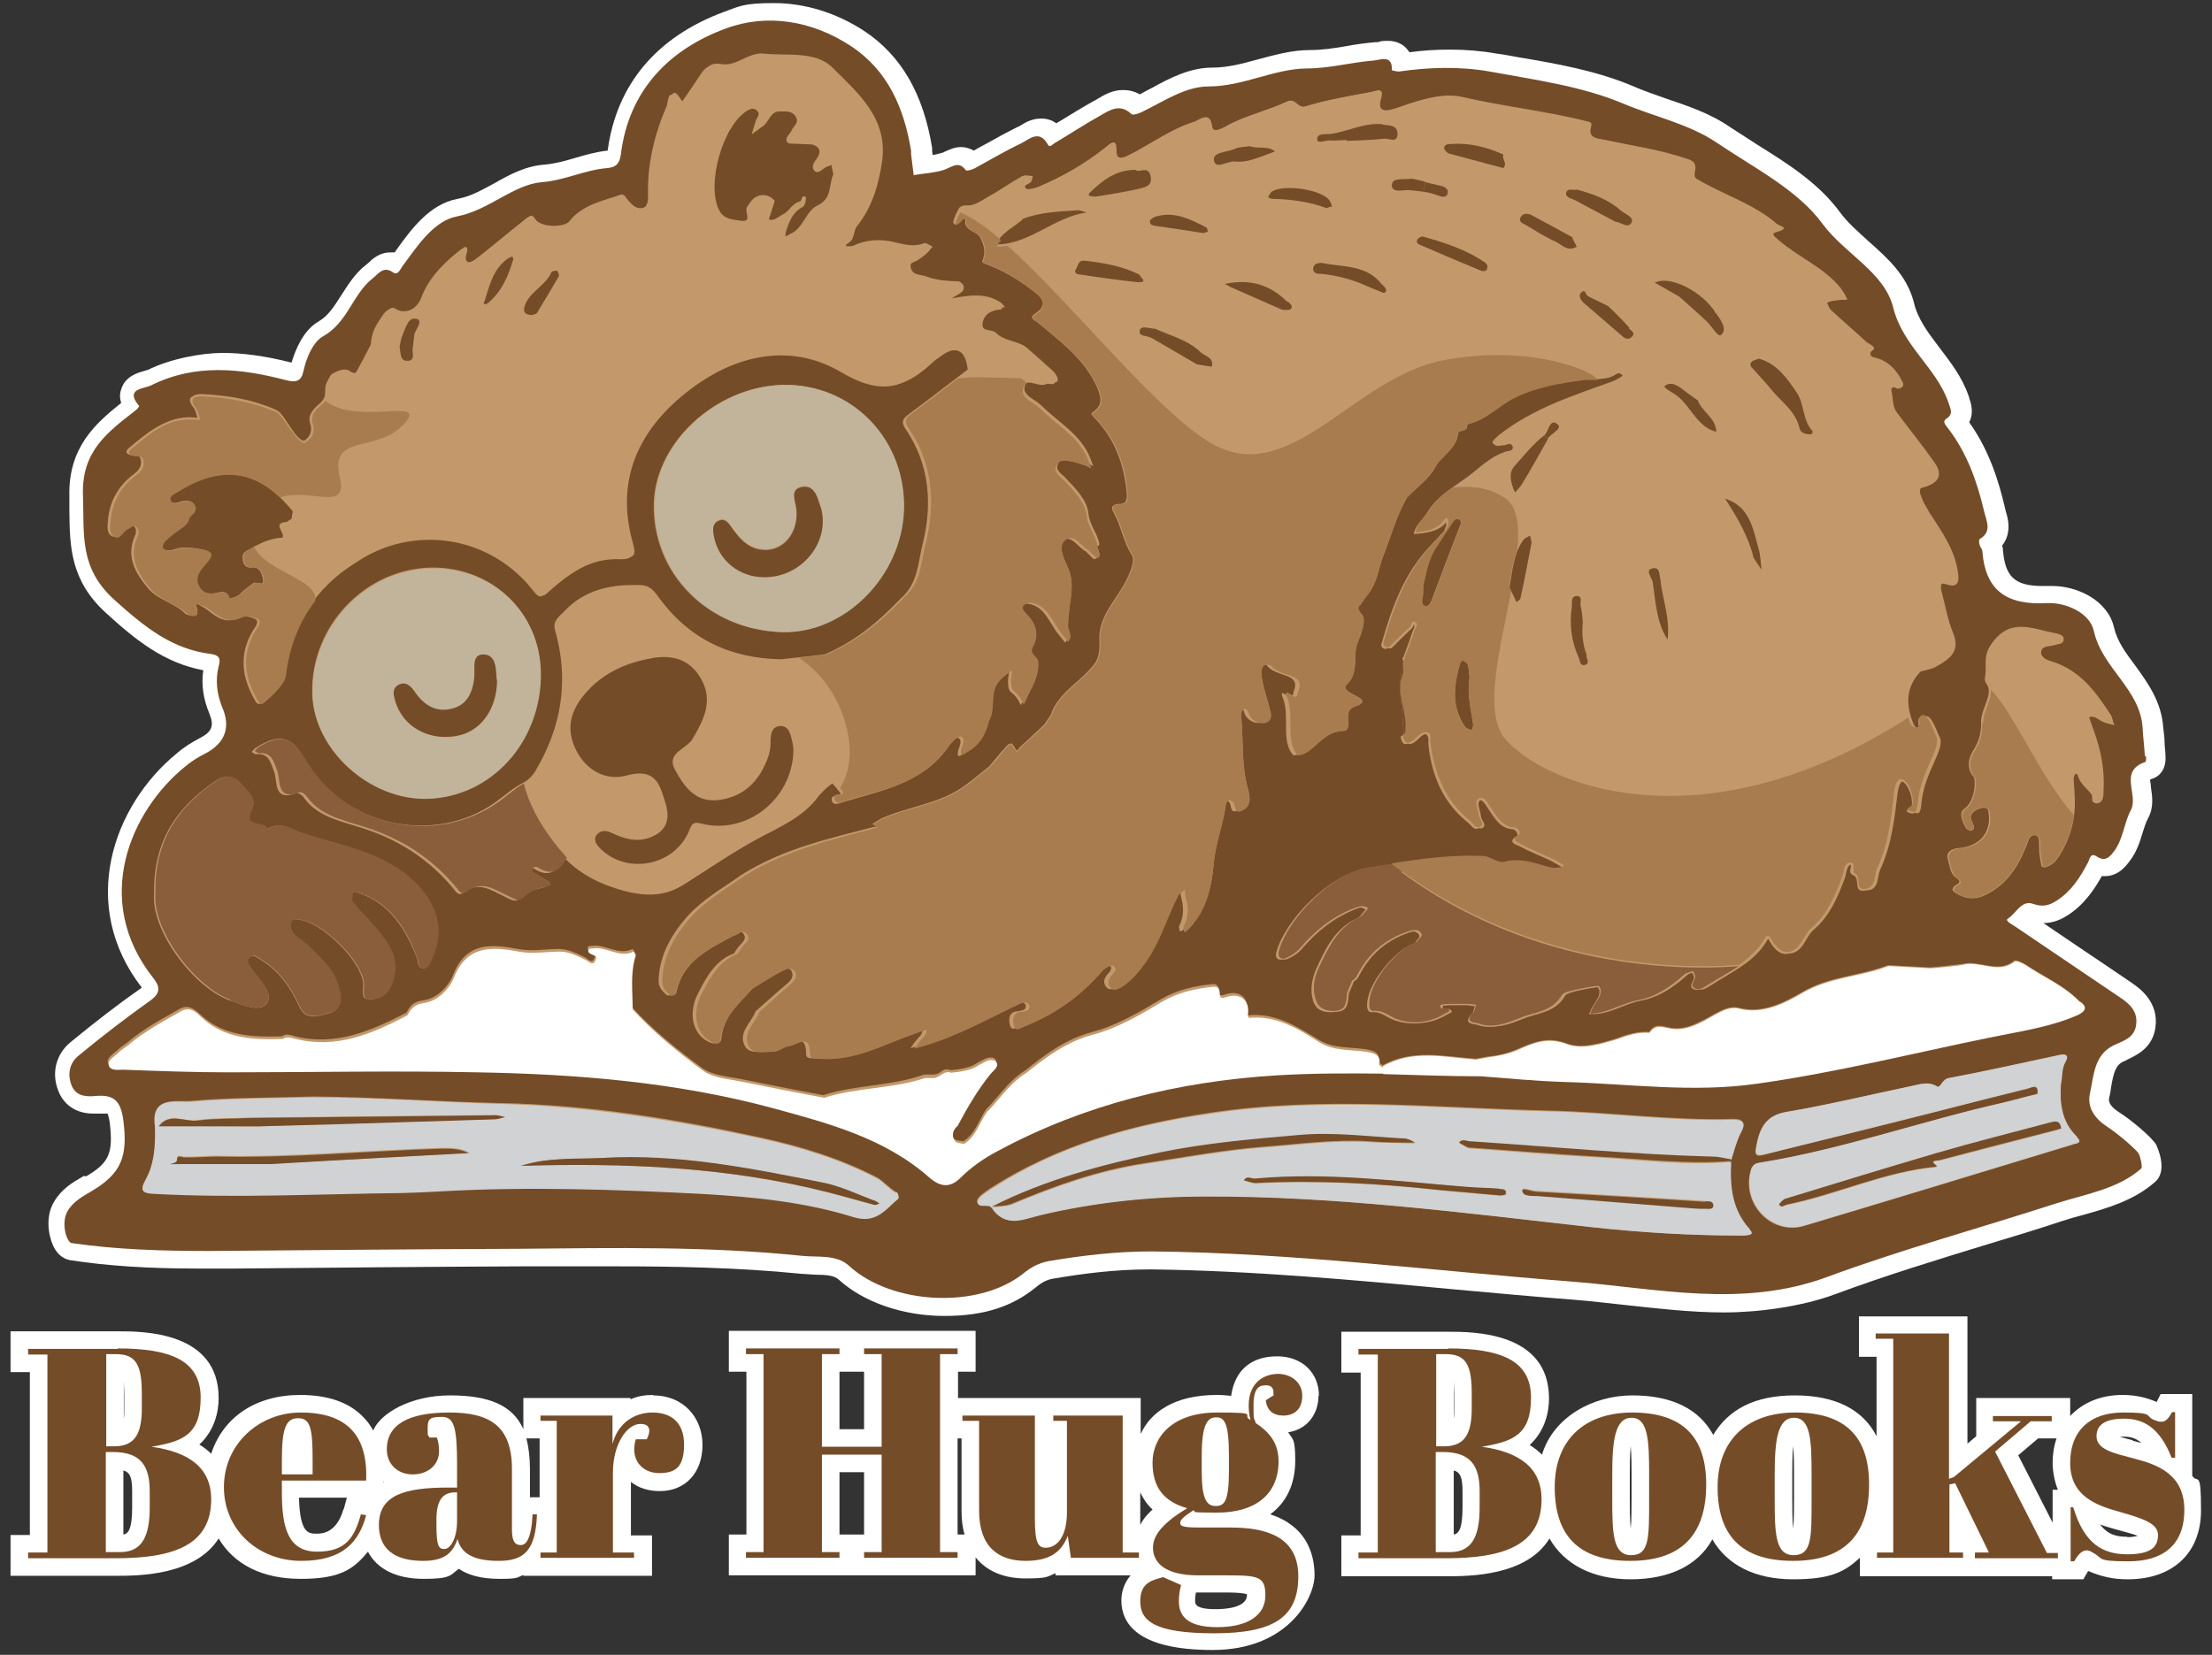
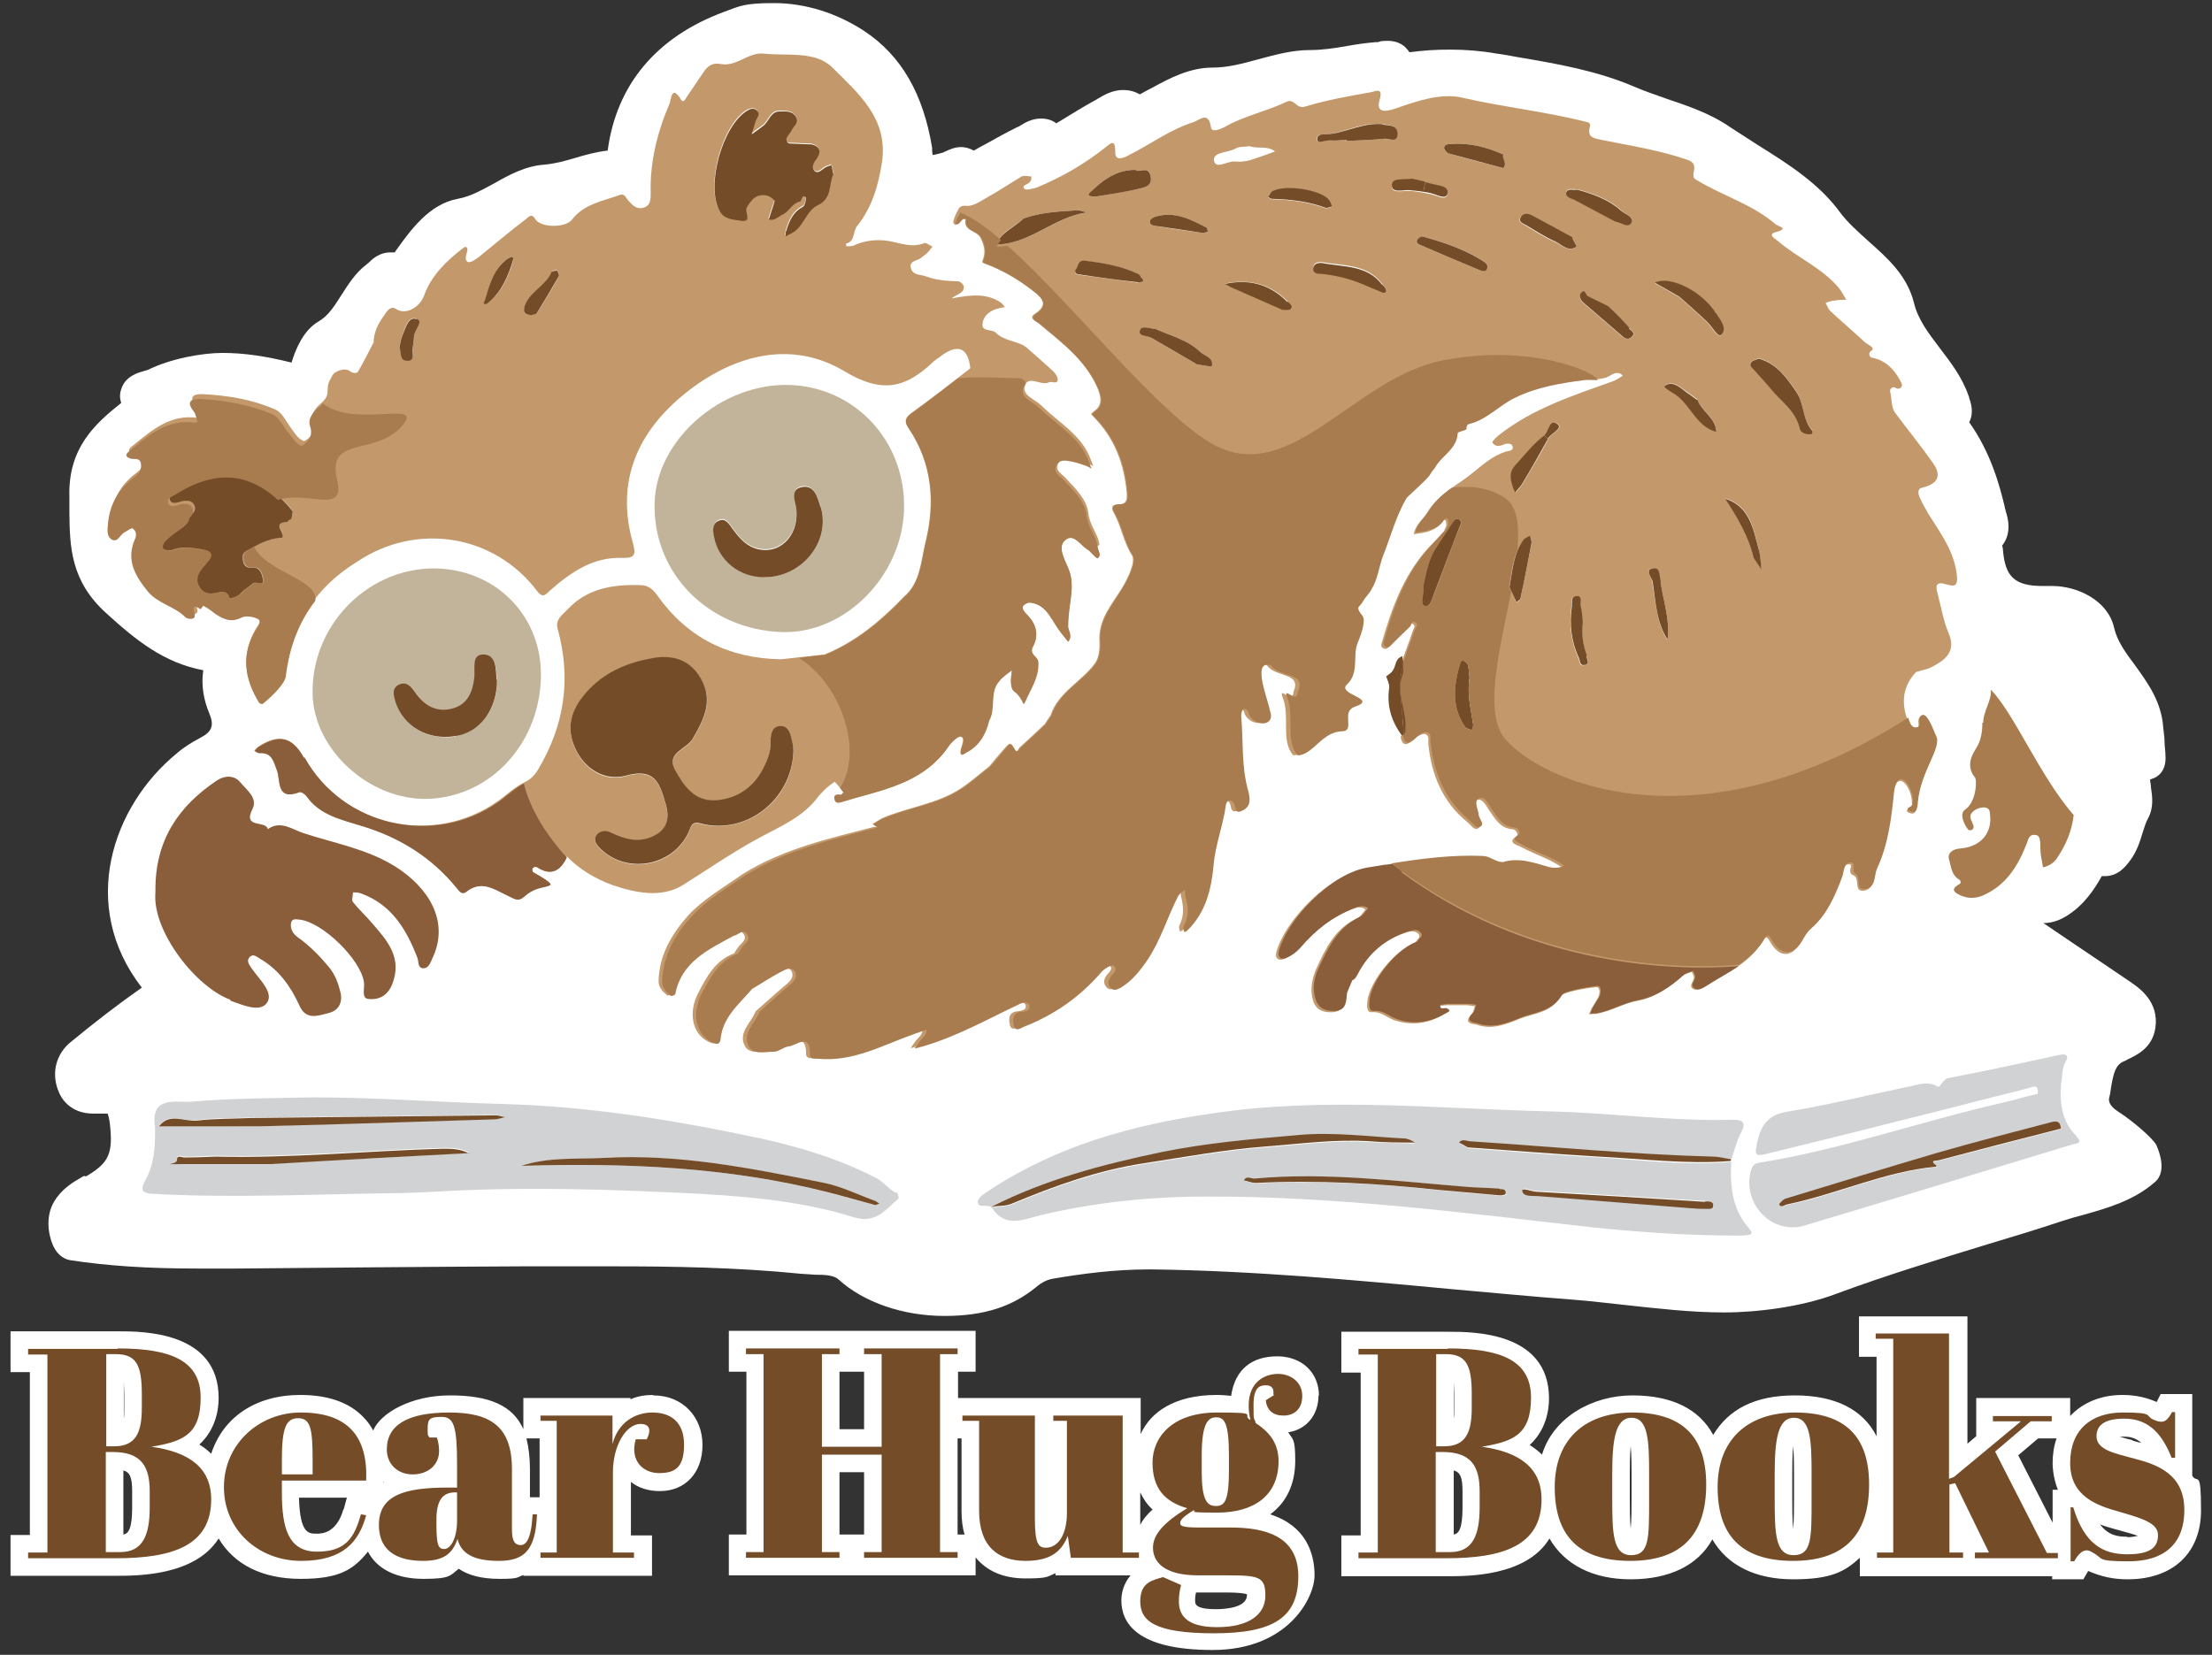
<svg xmlns="http://www.w3.org/2000/svg" id="Layer_1" version="1.1" viewBox="0 0 503.8 377">
  <rect x="0" y="0" width="503.8" height="377" fill="#333333" stroke="none" />
  <defs>
    <style>
      .st0 {
        fill: #d0d2d3;
      }

      .st1 {
        fill: #fff;
      }

      .st2 {
        fill: #c3996b;
      }

      .st3 {
        fill: #c1b49a;
      }

      .st4 {
        fill: #754c28;
      }

      .st5 {
        fill: #8a5d3b;
      }

      .st6 {
        fill: #a87c4f;
      }
    </style>
  </defs>
  <g>
    <path class="st1" d="M19.1,267.9l-.5.3c-2.1,1.2-4.6,2.7-6.3,5.6-1.9,3.2-1.4,7.3-.2,10,1.1,2.4,2.8,3.1,3.9,3.3,8.5,1.3,17.7,1.9,28.9,1.9s1.9,0,2.9,0h6.1c21.3-.2,43.3-.4,64.9-.5,2.4,0,4.8,0,7.2,0,4.7,0,9.3,0,14,0,12.7,0,27.6.2,42.5,1.7,1.1.1,2.1.1,3.1.2,2.7,0,4.4.2,5.4,1.1,5.7,5.2,14.7,8.3,24.1,8.3s15.6-2.3,20.8-6.5c1.4-1.2,2.7-1.8,4-2,6.4-1.1,14-2.1,21.7-2.1h.9c22.8.3,45.9,2.4,68.2,4.5,9.1.8,18.4,1.7,27.7,2.4,3.9.3,7.9.8,11.7,1.2,7.4.8,15,1.7,22.6,1.7s17.7-1.3,25.4-4.2c11.3-4.2,23.1-7.8,34.5-11.3,5.7-1.7,11.6-3.5,17.3-5.4,1.5-.5,3-.9,4.5-1.3,5.7-1.6,11.6-3.3,16.4-7.5,3.2-2.7.3-8.4.3-8.5-1-1.7-5.6-5.6-8.6-7.5-2.5-1.6-2.2-2.8-2.1-3.3.2-.7.3-1.4.4-2.2.6-3.6,1.1-5.2,2.9-6,.3-.1.5-.2.8-.4,2.1-1,5.7-2.6,6.4-7.2.9-6-3.7-9.1-5.4-10.3l-5.6-3.8c-4.8-3.2-9.6-6.5-14.5-9.8h0c2.4,0,4.3-1,5.4-1.7,3.8-2.4,6.1-5.8,7.9-9,.2,0,.5,0,.7,0,3.1,0,4.8-2.3,5.7-3.5,1.6-2.1,2.3-4.4,2.9-6.4.4-1.2.7-2.3,1.2-3.2,1.4-2.5,1-5.1.7-7.1,0-.6-.2-1.4-.2-1.8,0,0,.3-.1.5-.2.8-.2,3.3-1.4,3-5.3,0-1-.2-2-.2-3,0-1.1-.2-2.2-.3-3.3-.4-6-3.6-10.3-6.4-14.2-2.1-2.8-4.1-5.5-4.8-8.6-1.4-6.2-8.3-9.5-14.1-9.5s-.5,0-.8,0c-.5,0-1,0-1.4,0-6.3,0-8.5-2.1-9-8.1,0-.4-.1-.8-.2-1.1,2.3-2.9,1.3-6.4.8-7.9,0-.3-.2-.6-.2-.9-1.2-5.1-3.3-12.6-8.1-19.3.8-1.5.8-3.4,0-5.5,0-.1,0-.3-.1-.4-1.5-4.4-4.1-7.7-6.6-11-2.5-3.3-5-6.5-5.9-10.4-1.6-6.2-6-10.1-10.4-14-2.4-2.2-4.7-4.2-6.4-6.5-4.8-6.6-11.9-11.1-18.8-15.4-2.2-1.4-4.2-2.7-6.2-4-4.6-3.2-9.8-4.9-14.8-6.6-2.5-.9-4.9-1.7-7.2-2.7-8.4-3.6-17.6-5.2-26.5-6.7-1.6-.3-3.2-.6-4.8-.8-3.3-.6-6.9-.9-10.5-.9s-6.1.2-9.3.6c-.2-.3-.4-.6-.7-.9-.7-.8-2.1-1.7-4.2-1.7s-1.6.2-2.3.3c-.2,0-.3,0-.5,0-2.3.2-4.5.5-6.6.9-2.9.5-5.6.9-8.3.9-4.2,0-8,1.1-11.8,2.1-3.6,1-7,1.9-10.5,1.9-5.1,0-9.7,2.4-13.7,4.6-1,.5-1.9,1-2.8,1.5-1.2-.7-2.5-1-3.8-1-2.4,0-4.3,1.1-5.8,2-.2.1-.4.3-.7.4-2.7,1.5-5.3,3.1-7.9,4.7-.3.2-.6.3-.8.5-1.2-.9-2.5-1.1-3.5-1.1-2,0-3.6.9-4.7,1.6-.3.2-.5.3-.8.4-2.4,1.2-4.6,2.4-6.9,3.7-1,.5-2,1.1-2.9,1.6-1.1-.6-2.1-.8-2.9-.8-1.5,0-2.7.6-3.6,1-.3.1-.5.3-.7.3-.7.2-1.4.4-2.2.5,0-.2-.1-.9-.1-.9,0-.2,0-.5,0-.7-2-12.3-7-21-15.4-26.6-6.4-4.2-13.6-6.4-20.6-6.4s-7.8.7-11.4,2c-15.4,5.7-24.5,16.6-26.5,31.6-2.7.3-5.1,1-7.5,1.7-2.3.7-4.6,1.3-6.9,1.5-4.3.3-8,2.3-11.5,4.3-2.8,1.5-5.4,3-8.3,3.5-6.4,1.2-10.6,7-13.9,11.6l-.4.6c-.3,0-.7,0-1,0-2.5,0-4.1,1.5-5,2.4-.2.1-.3.3-.5.4-2.6,2-4.2,4.7-5.7,7-1.6,2.5-2.9,4.6-5.1,5.9-3.5,2-5.3,6.4-6.2,9.4-6-1.5-11-2.2-15.7-2.2s-11.9,1.3-17.1,3.9c-.2,0-.4.1-.7.2-1.5.4-4.4,1.2-5.3,4.2-.4,1.1-.3,2.2,0,3.1-5.9,4.7-12.1,10.2-11.8,21.3,0,1.2,0,2.4,0,3.6.1,7.7.2,15.6,8.4,23,6.7,6.1,13.1,11.3,22.1,13-.5,3.2,0,6.6,1.4,9.9,1.1,2.7.6,4.1-2.1,5.5-1.9,1-3.7,2.1-5.3,3.5-14.7,12-22.5,34.7-8,53.4-5.3,3.7-10.6,7.8-16.2,12.4-3.3,2.7-4.4,6.9-2.9,10.9.7,2,2.8,5.4,8.1,5.4s1,0,1.5,0c.4,0,.7,0,1,0s.6,0,.7,0c.1.2.3.8.5,2.1.8,6.9-.1,9.1-5.4,12.2Z" />
    <path class="st1" d="M148.7,317.8c-1.8,0-3.6.3-5.1,1v-.3h-24.4v7.1c-2.4-5.4-7.7-7.7-16.7-7.7s-15.9,4.1-17.5,8c-.6-1.1-1.3-2.1-2.2-3-3.2-3.4-8.1-5.1-14.4-5.1-10.2,0-17.6,5.1-20.3,13.4-.8-.8-1.7-1.5-2.7-2.1,3.6-3.3,4.4-7.7,4.4-10.6,0-15.2-17.3-15.2-22.9-15.2H2.4v9.3h4.4v37.1H2.4v9.3h24c5,0,18,0,23.4-8.5,3.5,5.9,9.9,9.2,18.7,9.2s12-2.1,15.3-6.2c2.1,4,6.5,6.2,12.7,6.2s6-.8,8-2.3c2,1.4,5,2.3,9.3,2.3s3.9-.3,5.4-.9v.2h29.3v-9.2h-4.8v-12.2c1.7,1.4,4,2.1,6.6,2.1,5.8,0,9.7-4.2,9.7-10.5s-4.4-11.3-11.2-11.3ZM28.2,314.8c0,.7.1,1.6.1,2.8v3.2c0,1,0,1.7-.1,2.4v-8.3ZM30.1,343.4c0,5-.9,6-2,6.2v-14.6c1.5.4,2,1.6,2,4.8v3.6ZM87.4,337.7s0,0-.1,0v-.2c0,0,0,0,.1.1ZM78.2,343.9c-1.6,5.5-5,5.5-6.1,5.5-1.8,0-3.8,0-4-8.2h10.9l-.7,2.6ZM122.9,327.7v13.4h-2.2v-6.4c0-2.7-.3-5-.8-7h3Z" />
    <path class="st1" d="M300.4,318c0-5.3-3.9-9-9.5-9s-9.6,2.8-10.5,9c-1-.1-2.1-.2-3.3-.2-9.7,0-15.1,4-17.3,8.9v-8.2h-41.6v-6h4v-9.3h-56.2v9.3h4v37.1h-4v9.3h56.2v-4.1c2.5,3.1,6.3,4.8,11.4,4.8s4.9-.4,6.8-1.2v.5h17.1c-1.7,2-2.1,4.2-2.1,5.7,0,5.2,3.6,11.3,20.8,11.3s23.2-11.9,23.2-17-2-11.3-10.1-13.9c3.7-2.7,5.7-6.9,5.7-12.2s-.6-4.8-1.6-6.5c4.1-.6,6.9-3.9,6.9-8.4ZM196.8,349.6h-5.6v-14.2h5.6v14.2ZM196.8,325.6h-5.6v-13.1h5.6v13.1ZM218.1,349.6v-21.9h.9v16.5c0,2,.2,3.8.7,5.4h-1.5ZM262.5,343.9c-1.1,1-2.1,2.1-2.8,3.5v-7.4c.7,1.5,1.6,2.8,2.8,3.9ZM276.9,366.6c-4.7,0-4.7-1.2-4.7-1.9s0-1,.2-1.9c0,0,6.9,0,6.9,0,2.8,0,4.1.2,4.7.4,0,0,0,.1,0,.2,0,3-5.4,3.2-7,3.2Z" />
    <path class="st1" d="M499.3,336v-18.4h-7.2l-.9,1.8c-2.1-.9-4.5-1.6-7.8-1.6-5,0-9.1,1.8-11.9,4.8v-4.1h-21.4v8.7l-2,1.7v-29h-24.7v9.2h4v18.1c-3.1-6.1-9.4-9.3-18.6-9.3s-15.1,3.2-18.6,9c-3.2-5.9-9.4-9-18.4-9s-18,4.9-20.6,13.5c-.8-.8-1.7-1.5-2.8-2.2,3.6-3.3,4.4-7.7,4.4-10.6,0-15.2-17.3-15.2-22.9-15.2h-24.4v9.3h4.4v37.1h-4.4v9.3h24c5,0,18.2,0,23.4-8.6,3.4,5.9,9.8,9.3,18.5,9.3s15.3-3.1,18.6-9.1c3.4,5.9,9.8,9.1,18.4,9.1s11.7-1.7,15.2-4.9v4.2h43.8v.7h7.1l1.1-1.9c3,1.3,5.7,1.9,9,1.9,10.3,0,16.7-6,16.7-15.7s-.8-5.9-2-7.9ZM331.1,314.8c0,.7.1,1.6.1,2.8v3.2c0,1,0,1.7-.1,2.4v-8.3ZM333.1,343.4c0,5-.9,6-2,6.2v-14.6c1.5.4,2,1.6,2,4.8v3.6ZM371.6,341.5c0,2,0,4.8-.2,6.8-.2-2.1-.2-5-.2-7v-5.3c0-1.7,0-4.4.2-6.6.2,2.1.2,4.8.2,6.2v5.8ZM408.6,341.5c0,2,0,4.8-.2,6.8-.2-2.1-.2-5-.2-7v-5.3c0-1.7,0-4.4.2-6.6.2,2.1.2,4.8.2,6.2v5.8ZM459.6,331.6l4.6-3.9h4.2c-.6,1.7-.9,3.6-.9,5.6s.5,4.4,1.2,6.1h-1.2v7.5l-7.8-15.3ZM484.5,350.1c-2.2,0-4.3-.3-6.2-2.8,1.3.5,2.5.8,3.5,1.1l1.1.3c1.4.4,3,.8,4,1.2-.5.1-1.2.3-2.4.3ZM485.7,328.1c-.9-.2-2-.5-2.9-.8.3,0,.6,0,.9,0,1.3,0,2.6.2,4,1.4-.3,0-2-.5-2-.5Z" />
  </g>
  <g>
    <g>
      <path class="st4" d="M26.8,307.2c12,0,18.9,2.7,18.9,11.2s-4.1,10-11.2,11.2h0c8.6,1.2,13.6,4.8,13.6,12,0,10.6-8.9,13.4-21.7,13.4H6.4v-1.3h4.4v-45.1h-4.4v-1.3h20.4ZM24.2,329.5h1.8c4.9,0,6.3-3.1,6.3-8.7v-3.2c0-6.5-1.2-9.1-5.9-9.1h-2.2v21ZM24.2,353.6h3.2c5.2,0,6.7-4,6.7-10.2v-3.6c0-5.6-1.8-9-8.4-9h-1.6v22.8Z" />
      <path class="st4" d="M68.5,321.8c10.7,0,15.3,5.4,14.9,15.5h-19.2v2.7c0,8,1.4,13.5,8,13.5s8.5-3.2,10-8.5l1.2.2c-1.6,5.9-5.1,10.4-14.8,10.4s-17.6-7-17.6-16.8,8-17,17.5-17ZM71.2,335.9v-3.3c0-7.2-.5-9.5-3.3-9.5s-3.7,2.3-3.7,9.5v3.3h7Z" />
      <path class="st4" d="M104.1,338.9v-5.2c0-8.7-.7-10.9-3.5-10.9s-3.2.5-3.2,2.7.1,1.2.4,2h1.7c.3.9.5,1.8.5,3.1,0,3.2-2.6,5.3-6,5.3s-5.9-2.3-5.9-5.7c0-5.7,5-8.4,14.2-8.4s14.3,3,14.3,12.9v13.8c0,2.8.8,3.5,2,3.5s2.4-1.3,2.7-7h1c-.3,8.2-2.9,10.6-8.7,10.6s-8.6-1.7-9.4-5c-1.1,3.3-3.1,5-7.8,5s-10.1-1.4-10.1-8.2,5.9-8.5,15.7-8.5h2ZM104.1,346.3v-6.3h-.5c-2.9,0-4.2,2-4.2,6.2v1.1c0,4.9.5,5.6,1.8,5.6s2.9-2.2,2.9-6.5Z" />
      <path class="st4" d="M139.6,335.4v18.3h4.8v1.2h-21.3v-1.2h3.7v-30h-3.7v-1.2h16.4v6.5c1.2-4.8,5-7.2,9.1-7.2s7.2,2.1,7.2,7.3-2,6.5-5.7,6.5-6.7-2.9-5.3-7.7h2.5c1.4-2.8,0-3.5-1.4-3.5-3.3,0-6.3,4.9-6.3,11Z" />
      <path class="st4" d="M191.2,307.2v1.3h-4v21.1h13.6v-21.1h-4v-1.3h21.3v1.3h-4v45.1h4v1.3h-21.3v-1.3h4v-22.2h-13.6v22.2h4v1.3h-21.3v-1.3h4v-45.1h-4v-1.3h21.3Z" />
      <path class="st4" d="M243.9,354.9l-.7-5c-1.3,3.2-3.5,5.7-9.6,5.7s-10.6-3.1-10.6-11.4v-20.5h-3.8v-1.2h16.5v23.4c0,5.8.8,6.7,2.5,6.7,2.7,0,4.8-2.8,4.8-8v-20.9h-3.1v-1.2h15.8v31.2h3.7v1.2h-15.5Z" />
      <path class="st4" d="M290,317.7c.2-1.1-.2-2.1-1.6-2.1s-2.9.3-2.9,4.5.1,2.5.5,4.1c2.7,1.8,5.2,4.2,5.2,8.7,0,7.8-5.6,11.7-13.9,11.7s-4.1-.3-5.5-.5c-2.4,1.5-3,2.2-3,2.9s.7,1,4.4,1h7c7.7,0,15.5,1.8,15.5,11.1s-5.5,13-19.2,13-16.8-2.9-16.8-7.3,2.9-4.8,5.2-5.5l4.1,1.8c-.4,1.5-.5,2.7-.5,3.7,0,2.9,1.4,5.9,8.7,5.9s11-2.9,11-7.2-1.5-4.6-8.7-4.6h-6.6c-8.1,0-10.3-3.3-10.3-6.3s2.5-5.8,7.8-9c-5.3-1.5-7.9-4.7-7.9-10.4s4.4-11.4,14.7-11.4,5.3.5,7.6,1.7c-.3-1.2-.4-2.3-.4-3.3,0-5.6,3.9-7.2,6.7-7.2s5.5,1.8,5.5,5-2,4.5-4.3,4.5-3.8-1.2-4-3.5l1.9-1.2ZM273.7,335.3c0,6.4,1.2,7.8,3.2,7.8s3-1.1,3-8.2v-3.3c0-7.6-1.1-8.7-2.9-8.7s-3.3,1.2-3.3,8.7v3.7Z" />
      <path class="st4" d="M329.8,307.2c12,0,18.9,2.7,18.9,11.2s-4.1,10-11.2,11.2h0c8.6,1.2,13.6,4.8,13.6,12,0,10.6-8.9,13.4-21.7,13.4h-20v-1.3h4.4v-45.1h-4.4v-1.3h20.4ZM327.1,329.5h1.8c4.9,0,6.3-3.1,6.3-8.7v-3.2c0-6.5-1.2-9.1-5.9-9.1h-2.2v21ZM327.1,353.6h3.2c5.2,0,6.7-4,6.7-10.2v-3.6c0-5.6-1.8-9-8.4-9h-1.6v22.8Z" />
      <path class="st4" d="M371.7,321.8c11.4,0,16.9,5.4,16.9,16.4s-5.2,17.4-17.3,17.4-17.2-6.1-17.2-16.8,6.7-17,17.7-17ZM375.6,335.7c0-7.4-.2-12.7-4-12.7s-4.4,5.3-4.4,13v5.3c0,7.9.1,13,4.3,13s4.1-4,4.1-12.9v-5.8Z" />
      <path class="st4" d="M408.8,321.8c11.4,0,16.9,5.4,16.9,16.4s-5.2,17.4-17.3,17.4-17.2-6.1-17.2-16.8,6.7-17,17.7-17ZM412.6,335.7c0-7.4-.2-12.7-4-12.7s-4.4,5.3-4.4,13v5.3c0,7.9.1,13,4.3,13s4.1-4,4.1-12.9v-5.8Z" />
      <path class="st4" d="M449.9,353.7h3.1l-7.7-15.8-1.3.3v15.5h3.1v1.2h-19.6v-1.2h3.7v-48.7h-4v-1.2h16.7v33.1l1.1-.4,15.3-12.7h-6.4v-1.2h13.4v1.2h-4.8l-8.1,6.9,11.8,23.1h2.5v1.2h-18.9v-1.2Z" />
      <path class="st4" d="M471.4,343.4h.8c2.5,8.3,6.7,10.7,12.3,10.7s7-1.8,7-4.4-3.3-3.7-8.5-5.2c-5.5-1.5-11.5-3.6-11.5-11.2s4.8-11.5,12-11.5,5,.7,6.9,1.6c.8.3,1.1.5,1.9.5s1.5-.5,2.4-2.2h.7v10.4h-.8c-2.5-6.3-5.9-8.9-10.8-8.9s-6.3,1.8-6.3,4c0,3.1,4.1,3.9,8.6,5.1,5.4,1.4,11.4,3.6,11.4,11.7s-5,11.7-12.7,11.7-5.6-.7-8.2-2c-.4-.3-1-.5-1.3-.5-.9,0-1.8.6-2.9,2.5h-.8v-12.2Z" />
    </g>
-     <path class="st2" d="M215,293.6c-7.9,0-15.4-2.5-20.1-6.7-2.8-2.5-6.2-2.6-9.3-2.7-.9,0-1.8,0-2.6-.1-15.2-1.6-30.3-1.8-43.1-1.8s-9.3,0-14,0c-2.4,0-4.8,0-7.1,0-21.7.1-43.7.3-64.9.5h-6.1c-.9,0-1.9,0-2.8,0-10.7,0-19.4-.6-27.4-1.7-.4-.8-.9-3,0-4.4.9-1.5,2.4-2.4,4.1-3.4l.6-.3c8.2-4.8,9.3-10.1,8.3-18.1-.4-3.4-1.6-7.4-7.1-7.4s-1,0-1.6,0c-.3,0-.6,0-.9,0-1.6,0-2.1-.6-2.4-1.4-.6-1.7-.2-3.2,1.1-4.2,5.7-4.7,11-8.8,16.3-12.5,1.5-1.1,2.4-2.3,2.6-3.6.3-1.8-.8-3.3-1.5-4.3-14-17.7-3.6-36.8,6.9-45.3,1.3-1.1,2.8-2,4.3-2.8,5.5-2.8,7.2-7.5,4.9-13.2-1.2-2.8-1.4-5.4-.7-8,.3-1.1.5-2.5-.3-3.7-.9-1.4-2.6-1.6-3.1-1.6-8.4-1-14.2-5.8-20.9-11.8-6.3-5.7-6.4-11.4-6.5-18.6,0-1.2,0-2.5,0-3.7-.3-8.7,4.5-12.5,10.6-17.3l.8-.6h0s1.3-1,1.4-2.2v-.9c0,0-.5-.7-.5-.7-.3-.3-.4-.5-.5-.7.3-.1.7-.2.9-.3.6-.2,1.2-.3,1.7-.6,4.4-2.2,9.2-3.3,14.6-3.3s9.1.7,14.8,2.2c.9.2,1.6.3,2.2.3,1.5,0,3.5-.7,4.2-3.8.8-3.3,2.1-5.9,3.5-6.7,3.5-2,5.5-5.1,7.3-7.9,1.3-2.1,2.5-4.1,4.3-5.5.3-.2.6-.5.9-.7.3-.3.8-.7.9-.8,0,0,.2,0,.5.3.5.3,1.1.5,1.6.5,1.6,0,2.5-1.4,3-2.1,0-.1.2-.3.2-.4l.9-1.3c3-4.2,6.2-8.5,10.2-9.3,3.8-.7,6.9-2.5,10-4.2,3.1-1.7,6-3.3,9.1-3.5,2.9-.2,5.5-1,8-1.7,2.3-.7,4.6-1.3,6.9-1.5,2.9-.2,4.5-1.8,4.9-4.9,2-16.2,13.4-23.7,22.6-27.1,3-1.1,6.2-1.7,9.4-1.7,5.9,0,11.9,1.9,17.3,5.5,7,4.6,11.1,11.8,12.8,22.5,0,.1,0,.2,0,.4,0,.1,0,.3,0,.4.2,1.5.4,2.9.5,4.4l.3,2.4,2.1-.3c.7-.1,1.4-.2,2.1-.3,1.7-.2,3.4-.5,5-1,.6-.2,1-.4,1.5-.6.3-.2.8-.4,1-.4,0,0,.1.1.3.4.2.3.8.9,1.9.9s1.9-.4,2.6-.7c1.3-.7,2.7-1.5,4-2.2,2.1-1.2,4.4-2.4,6.6-3.5.4-.2.8-.4,1.2-.6.6-.3,1.3-.8,1.7-.8s.4.2.7.9c.5.8,1.3,1.3,2.1,1.3.9,0,1.6-.5,2-.8,0,0,.1,0,.2-.1.8-.5,1.6-1,2.4-1.5,2.5-1.5,5.1-3.1,7.6-4.5.2-.1.5-.3.7-.4,1-.6,2-1.2,2.8-1.2s.8,0,1.5.8c.3.3.9.7,1.7.7s2.2-.5,2.6-.7c1.2-.6,2.4-1.2,3.6-1.8,3.7-2,7.3-3.9,10.9-3.9s8.3-1.1,12.1-2.1c3.5-1,6.9-1.9,10.2-1.9,3.2,0,6.3-.5,9.2-1,2.1-.3,4.1-.7,6.2-.8.4,0,.8-.1,1.2-.2.3,0,.6-.1.8-.1,0,.1,0,.3,0,.5h0c0,.9.3,1.8,2,2.2.3,0,.8.2,1.3.2s.3,0,.5,0c3.7-.6,7.2-.8,10.6-.8s6.5.3,9.5.8c1.6.3,3.2.6,4.9.9,8.5,1.5,17.4,3,25.1,6.3,2.5,1.1,5.1,2,7.6,2.8,4.8,1.7,9.4,3.2,13.3,5.9,2.1,1.4,4.3,2.8,6.4,4.2,6.4,4.1,13.1,8.3,17.2,13.9,2.1,2.8,4.7,5.2,7.3,7.5,3.8,3.4,7.4,6.6,8.5,11,1.3,5.1,4.2,8.9,7,12.6,2.3,3,4.5,5.8,5.6,9.2,0,.2.1.4.2.6,0,.2.2.5.2.6,0,0,0,0-.1.1-.9.6-1.2,1.4-1.3,2-.2,1.4.6,2.4,1.1,3l.2.2c3.6,4.7,6,10.2,7.8,18.1,0,.4.2.8.3,1.2.6,2.2.5,2.4-.4,3-.7.4-1.5,1.4-1,3.5.1.5.3.9.5,1.2,0,0,0,0,0,.1.8,9.1,5.7,13.5,15,13.5.6,0,1.2,0,1.8,0,.1,0,.3,0,.4,0,3.4,0,7.6,2,8.2,4.9,1,4.3,3.4,7.6,5.8,10.8,2.6,3.5,5,6.8,5.3,11,0,1.1.2,2.3.3,3.4,0,.8.1,1.7.2,2.5-4.1,2-3.5,5.8-3.2,8.2.2,1.3.4,2.6,0,3.3-.8,1.4-1.2,2.9-1.6,4.3-.5,1.7-1,3.3-1.9,4.6-.3.4-.7.9-.9,1.1,0,0-.2,0-.4-.2-.6-.4-1.3-.7-1.9-.7-2,0-2.7,1.9-2.9,2.7,0,0,0,.2,0,.3-1.9,3.5-3.6,6.1-6.4,7.8-.9.6-1.5.8-2.2.8s-.9,0-1.4-.3c-.5-.2-1-.3-1.6-.3-2.1,0-3.5,1.5-4.6,2.6-.5.5-.9,1-1.3,1.2-.7.4-1.1,1.2-1.1,2,0,1.5,1.4,2.3,2.5,3,.2.1.4.2.5.3,6,4.1,12,8.2,17.9,12.1l5.6,3.8c2.4,1.6,3.1,2.7,2.9,4.4-.2,1.2-1,1.7-3,2.6-.3.1-.6.3-.9.4-4.7,2.3-5.5,6.8-6.2,10.4-.1.7-.2,1.3-.4,1.9-.8,3.7.9,7.1,4.7,9.6,2.9,1.8,6.1,4.8,6.7,5.5.1.3.3.9.3,1.4-3.7,2.9-8.5,4.3-13.4,5.7-1.5.4-3.1.9-4.7,1.4-5.7,1.8-11.6,3.6-17.3,5.4-11.5,3.5-23.3,7.1-34.8,11.4-7,2.6-14.4,3.8-23.3,3.8s-14.7-.8-21.9-1.6c-3.9-.4-7.9-.9-11.9-1.2-9.2-.7-18.5-1.6-27.6-2.4-22.5-2.1-45.7-4.2-68.7-4.5-.3,0-.6,0-1,0-8.1,0-16,1.1-22.6,2.2-2.3.4-4.5,1.4-6.7,3.2-4.1,3.3-10.3,5.2-17,5.2Z" />
    <g>
      <g>
-         <path class="st4" d="M488.8,172.4c0,.4,0,1.2-.2,1.2-6.2,2.1-1.4,7.5-3.3,11-1.5,2.8-1.7,6.4-3.7,9.2-1,1.3-2,2.7-4.1,1.3-1.5-1-1.6.9-2,1.5-1.8,3.4-3.8,6.5-7.1,8.6-1.7,1.1-3.2,1.5-5.4.7-2.6-.9-3.8,2.2-5.7,3.4-.8.5,1.2,1.4,2,2,7.8,5.3,15.7,10.6,23.5,15.9,2.3,1.5,4.2,3.3,3.7,6.4-.4,2.8-2.8,3.5-5,4.5-4.6,2.2-4.6,6.9-5.5,11-.7,3.2,1.1,5.7,3.8,7.5,3.2,2.1,6.9,5.5,7.3,6.2.4.7.9,3.1.6,3.4-5.3,4.7-12.6,5.8-19.5,8-17.3,5.6-34.9,10.4-52,16.7-19.4,7.2-38.7,2.6-57.9,1.1-32-2.5-63.9-6.6-96.1-6.9-7.8,0-15.6.9-23.3,2.2-2.2.4-4.1,1.4-5.8,2.8-10.2,8.2-30,7.2-39.7-1.7-2.9-2.7-7.2-1.9-10.8-2.3-21.3-2.2-42.7-1.8-64.1-1.6-23.7.1-47.3.3-71,.5-10.4,0-20.9-.3-31.2-1.8-1.1-.2-2.5-4.5-.9-7.3,1.3-2.2,3.4-3.3,5.4-4.5,7-4.1,8.3-8.1,7.3-16.1-.6-4.6-2.2-6-6.5-5.6-2.1.2-4.5,0-5.4-2.7-.9-2.6-.2-5,1.7-6.5,5.3-4.4,10.8-8.6,16.4-12.6,2.5-1.8,2-3.3.6-5.1-14.1-17.8-5.1-38.1,7.2-48.1,1.4-1.2,3-2.2,4.6-3,4.6-2.4,5.9-6,3.9-10.6-1.2-3-1.6-6.1-.8-9.3.5-1.7.2-2.5-1.7-2.8-9-1.1-15.2-6.2-22-12.3-8.1-7.3-6.9-14.8-7.2-23.8-.4-10.2,5.7-14.5,12.1-19.5.3-.2.7-.8.7-.9-3.4-4,1.1-3.9,2.7-4.7,10-5,20.4-3.9,30.7-1.2,2.3.6,3.5.3,4-2,.7-3.2,2.2-6.7,4.5-8,5.6-3.1,6.7-9.6,11.3-13.2,1.4-1.1,2.4-2.9,4.7-1.3,1,.7,1.6-.8,2.1-1.5,3.4-4.6,7.1-10.3,12.4-11.3,7.3-1.4,12.7-7.2,19.3-7.8,5.3-.4,9.8-2.8,14.9-3.2,2.1-.2,2.8-1.1,3.1-3.1,1.8-14.7,11.1-24,23.9-28.7,9.4-3.5,19.7-1.8,28.5,4,8.5,5.6,12.1,14.2,13.7,23.8,0,.3,0,.5,0,.8.2,1.6.4,3.2.6,4.8,2.3-.4,4.7-.5,6.9-1.2,1.8-.6,3.3-2.2,5,.1.1.2,1.3-.1,1.9-.4,3.5-1.9,7-4,10.6-5.7,2-1,4.2-3.3,6.2.3.4.7,1-.1,1.5-.4,3.4-2,6.7-4.2,10.1-6.1,2.3-1.3,4.7-3.1,7.4-.5.3.3,1.5-.1,2.2-.4,5-2.4,10-5.9,15.3-5.9,7.9,0,14.9-4,22.3-4.1,5.3,0,10.2-1.4,15.3-1.8,1.5-.1,4.4-1.5,4.2,2.2,0,0,1,.3,1.6.3,6.9-1,13.9-1.2,20.7,0,10.3,1.9,20.9,3.3,30.4,7.3,7.1,3,14.9,4.6,21.3,8.9,8.4,5.7,18.4,10.7,24.1,18.5,5.1,6.9,14.1,11,16.1,19.1,2.2,8.8,9.9,13.7,12.6,21.7.4,1.3,1.2,2.5-.5,3.6-1.1.7,0,1.6.4,2.2,4.3,5.6,6.6,12.1,8.2,18.9.5,2.2,1.9,4.6-1,6.3-.2.1-.2,1,0,1.4.1.5.6.9.6,1.4.7,9.1,5.7,12.3,14.7,11.8,4.3-.2,9.8,2.2,10.7,6.4,1.9,8.5,10.6,13.2,11.1,22.1.1,2.1.4,4.2.5,6.3ZM481.5,165.1c-.3-.8-.4-1.7-.8-2.3-3.4-5.2-6.9-10.1-13.3-12-1.1-.3-2.7-1.1-2.5-2.3.1-1.4,1.9-1.2,3-1.5.8-.3,2-.2,2.1-1.2.2-1.2-1.1-1.3-1.8-1.4-5.1-1-10.1-3.8-14.5,2.9-1.7,2.6-.7,4.9-1.2,7.1-.2.6,0,1.2.4,1.7,1.6,2.3-1.4,5.7-1.3,8.6,0,2.1-.3,4.2-1.5,6-1.3,2-2,4.3-.2,6.5.5.5.4,5.6-2.3,7.4-1.2.9-.3,3,.6,4.3.4.7,1.5.3,1.4-.5-.1-.7-.6-1.3-.7-2-.5-1.9,4.4-3.6,4.4-1.1.7,4.4-1.9,7.7-6.7,8.1-1.7.1-3,1-2.6,2.5.5,1.5.5,3.5,2.2,4.5.4.2.7.8.2,1.1-2.6,1.4-.6,2.2.5,2.7,1.5.6,3,.6,4.6,0,5.5-2.3,8.3-6.9,10.3-12.2.3-.9.6-1.8,1.7-1.7,1.2,0,1.2,1.1,1.3,2,0,.8,0,1.6.1,2.4.1,1,.4,2,.5,3,1.3-.3,2.4-.9,3.2-2.1,3-4.4,4.3-9.3,3.9-14.6,0-1.2-.2-2.5-.2-3.7,0-.4.3-.7.4-1.1.3.2.8.3.9.5.4,1.9,2,2.9,3.1,4.4.5.6-.3,2.2,1.1,1.9,1.3-.3,1.3-1.7,1.3-2.9.3-4.7-.6-9.2-2.2-13.6l-1.1-3.1c1.5-.5,2.4.8,3.6,1.2.8.3,1.6.4,2.4.7ZM473.1,231.3c1.5-.6,2.8-1.7.5-3.2-3.5-3.7-8.2-5.6-12.3-8.4-.8-.5-2.2-1.2-2.6-.8-3.7,3-7.9-.3-11.7.7-.5.1-6.8.8-7.4.8l-9.3-.5c-.2,0-.4,0-.6.1-6.3,2.4-13.2,2.4-19.4,6.1-3.8,2.2-8.8,4.9-14.3,3.5-1.8-.5-3.7.4-5.5,1.4-3.2,1.8-6.7,3.9-10.3,3.1-2.1-.5-3.3-.9-4.6,1-2.7-.2-5.1.6-7.5,1.5-3.7,1.1-7.9,2.4-11.3,1.1-4.4-1.7-7.6-.2-11.2,1.3-2.2,1-4.4,1.5-6.8,1.7-.9.2-1.8.3-2.7.5-7.1-.5-14.4-2.3-21.2,1.5-.5-.4-.5-.4-1-.7.6-2.3-1.2-2.7-3.1-3-3.6-.5-7.3-.1-10.6-2.2-4.9-3-9.8-6.1-15.9-5.5,0,0-.3-.4-.3-.6.6-3.4-1.7-5.3-5.1-4.1-1.1.4-1.3,0-1.3-.9,0-.9-.4-1.6-1.4-1.5-4.1.4-8.1,1.3-11.7,3.4-5,3-10.1,6-15.7,7.5-6,1.6-10.6,5-15.2,8.7-3.3,2-5.5,5.1-8,7.9-.3.3-.6.6-.9.9-1.8,2.5-2.5,5.7-5.3,7.4-1-.2-2.2,0-2.5-1.4-.2-.9,0-1.8,1-2.7,2.2-4.1,4.5-8.1,7.4-11.7.7-.9,2.6-2.1,1-3.2-1.5-.3-2.1.4-3.1.8,0,0-.5.4-.6.3-1.1,1-4,1.6-6.2,1.7-.6-.3-1.5-.2-2,.3-.5.4-1.1.7-1.8.7h-2.1c-7.5,2.7-15.6,2.3-23,4.7-6.3-1.2-12.6-2.4-18.9-3.7-3-.6-6.4-.8-8.7-2.5-5.7-4.2-11.2-8.6-16-13.9,0-4.1-.6-8.2.7-12.3,0-.3-.5-.9-.5-.9-3.3,1.6-6.2-1.2-9.4-.7-.1,0-.2,0-.4,0-.5.1-.6.7-.3,1,.2.2.3.3.5.3,1.4.6,1.2.5.9,1.4-.4,1.5-1.6.3-2,0-2.2-1.1-4.1-2-6.1-2-3.1,0-6.2.6-9.3,0-6.1-1.1-11.8-1.7-14.8,5.9-1.1,2.7-3.7,5.4-6.8,5.8-2.2.3-3,1.2-3.8,2.8-8,4.1-16,7.7-25.4,5.4-1-.3-2-.7-3,0-6.7.2-13.4,0-18.7-5.1-1.2-1.1-2.6-2.2-4.5-1.2-4.2,2.4-8.4,4.6-12.1,7.8-.7.5-1.5,1-2.1,1.6-.9.9-2.6,1.7-2.2,3,.4,1.3,2.2.9,3.3.9,7.9.3,15.9.6,23.9.6,18.9,0,37.8-.4,56.7,0,22.6.5,45.1,2.2,67.1,8.1,12.8,3.4,25.6,6.7,35.9,15.9,2,1.8,4.4,2.7,7.1,0,2.4-2.5,5.4-4.5,8.5-6.1,19.8-10.6,41-15.8,63.3-17.2,8.2-.5,16.3-.5,24.5-.4,7.4.1,14.8.4,22.3.5,6.4.4,12.7,1.1,19.1,1.3,14.6.4,29.1,2.5,43.7.4,17.8-2.5,35.3-6.9,53-10.5,6.7-1.4,13.6-2.2,20-5.1ZM472,260.7c.7-.2,2.4-.2.9-1.7-3.4-3.3-3.9-7.5-3.6-11.9.4-1.7.1-3.6,1.1-5.2.7-1.1.2-1.8-1.3-1.5-8.5,1.8-16.9,3.7-25.4,5.3-1.5.3-1.8,2.3-2.6,1.9-2-1.3-3.9-.5-5.8-.1-9.5,1.9-19,4.2-28.5,5.9-5,.9-6.2,4.1-6.9,8.1-.3,1.6,0,2.1,1.8,1.6,9.8-2.5,19.6-4.9,29.4-7.3,10.2-2.6,20.3-5.2,30.5-7.7.9-.2,2.8-1.4,2.4,1.2-2.6.7-5.2,1.5-7.9,2-18.6,4.2-36.7,10.6-55.6,13.7-1.3.2-1.7,1-1.9,2.1-1.8,7.5,5,14.4,12.3,12.2,20.4-6.1,40.7-12.3,61.1-18.5ZM443.5,132.9c1.5.4,2.8.9,2.5-2-.6-5.6-3.8-9.8-6.6-14.2-.5-1-1.2-1.9-1.6-3-.4-1-1.1-2.5.3-2.8,3.4-.8,4.5-2.6,2.6-5.4-2.8-4-5.9-7.8-8.8-11.7-.9-1.3-.7-3.1-1.1-4.7-.2-.8.7-1.4,1.3-.9h0c.7.6,1.7-.2,1.3-1-1.3-2.8-3.4-5.2-6.7-5.8-.7-.1-1-1.1-.3-1.5.7-.5.7-.8-1-1.8,0,0-.1,0-.2-.1-2.7-2.5-5.4-4.8-8.1-7.3-.5-.4-.7-1.2-1-1.8.6-.2,1.3-.4,1.9-.5.9-.1,1.8-.1,2.8-.2-.5-.9-1-1.8-1.6-2.6-3.8-4.7-9.6-7-14.1-10.9-.6-.6-2.1-1.4-.4-1.9,3.3-.9.5-1.3,0-1.8-5.3-4.6-12.1-6.6-18-10.1-2-.8,1.1-3.5-2.1-4.6-6.3-2.2-12.9-3.1-19.4-4.5-1.6-.3-3.6-.4-2.8-3,.2-.7-.1-1-.7-1.1-9.4-2.4-19.1-3.4-28.6-5.6-4.7-1.1-10,.8-14.9,2.5-1.5.5-4.7,1.5-3.7-1.9.9-3-.9-2-1.9-1.8-5.1,1-10.2,1.8-15.1,3.3-2,.6-2.3-1.9-4.2-1.1-4.6,2.2-9.8,3.2-14.2,5.8-.8.5-2.8,1.4-3,0-.5-3.8-2.7-1.6-3.9-1.2-5.4,1.6-9.9,5.1-14.9,7.6-1.1.5-3,1.4-3-.7.1-3.6-1.4-1.8-2.5-.9-4.7,3.7-9.8,6.7-15.3,8.9-.9.4-2.6.7-2.9.3-.6-.9,1-.9,1.3-1.6.2-.4.2-.8.3-1.2-.7,0-1.6-.3-2.2,0-2.2,1.2-4.4,2.6-6.5,4-2,1-4.1,2.8-6,2.7-1.8-.1-1.9.8-2.3,1.5-.5.8-1,2.3-.7,2.5,1,.7,1.3-.6,2-1,.2,0,.4,0,.7,0-.6,2.7,2.4,2.6,3.3,4.1.9,1.5,1.2,3.1.8,4.7-.3,1.1-.6,1,.4,1.4,4,1.5,7.6,3.7,10.9,6.2,1.8,1.3,3.7,3,.5,5.1-1.7,1.1,0,1.7.7,2.2,5.1,4.3,10.6,8.3,13.4,14.7.8,1.8,1.3,3.8-.5,5.2-.9.8-1.2.6-.3,1.5,4.7,4.8,7,10.6,7.5,17.2.1,1.5.2,2.7-1.8,2.7-1.7,0-1.8.8-1.1,2,1.7,3,2.1,6.6,4.1,9.6.9,1.5-.9,5.2-2.3,7.5-2.3,3.8-5.4,7.1-5.1,12.1.1,1.7-.1,3.9-1.1,5.1-3.1,4.1-8.3,6.5-10,11.7-.4.6-1,1.5-1.4,2.1-1.9,1.8-3.7,3.5-5.7,5.3-.3.3-.7,1.4-1.2.4-1-1.6-.9-1.7-2.3-.1-1.1,1.3-2.2,2.7-3.4,4-2.2,1.7-4.3,3.6-6.6,5.1-5.4,3.5-12,4.2-17.8,6.7-.8.3-1.5.9-2.2,1.3.4.3.9.6,1,.7-9.9,2.7-20.6,5-30.1,10.9-4.2,3-8.7,5.5-12.2,9.3-3.8,4.1-6.5,8.8-6.7,14.7,0,1.6.9,2.6,2,3.5.1.1.9-.2,1-.4,1.4-7.4,7.6-10.2,13.3-13.3,1-.1,2-1.7,3-.4,1,1.3-.4,2.1-1.1,3-.3.5-.6,1-1,1.5-4.3,1.6-6.2,5.4-8.2,9.1-2.3,4.4-1.3,9.1,2.1,10.9.9.5,2,1,2.2-.5.4-5.1,4.2-8.1,7.2-11.5,2.4-1.4,4.7-3,7.2-4.2.7-.4,2-.8,2.6.3.5,1,0,2-.9,2.7-2.5,2.1-4.8,4.3-7.3,6.4-.9,2.6-4,4.8-2.5,7.8,1.1,2.1,3.8,1.3,5.8,1.3,1.1,0,2.2-1.1,3.3-1.2,1.9-.3,4.9-3.3,4.9,1.8,0,1.2,1,.9,1.8,1,8.1.8,14.9-3.2,22.1-5.7.9-.3,1.7-.6,2.6-.9.1,1.2-.9,1.8-1.5,2.6-.4.6-.8,1.1-1.2,1.7.7-.2,1.5-.4,2.2-.6,7.7-2.3,14.6-6.2,21.8-9.6.3-.2.7-.3,1.1-.3,1.1-.1,1.5,1.3.6,1.8-.4.2-.9.3-1.4.3-2.2.2-1.9,2.1-1.7,3.1.4,1.6,1.7.5,2.6.2,6.8-2.7,12.6-6.8,17.4-12.4.6-.8,2.4-1.7,2.6-1.5,1.2,1-.2,1.8-.7,2.6-.5.8-.7,1.7,0,2.4.7.9,1.6.4,2.4,0,2.6-1.6,4.4-3.9,6.1-6.4,3-4.5,4.5-9.7,6.9-14.4.3-.6,1-1,1.6-1.5,0,.6,0,1.2.1,1.8.7,2.2.8,4.4-.4,6.6-.2.3,0,.8.1,1.3.2,0,.4,0,.6-.2,4.3-4.1,5.6-9.5,6.1-15,.4-4.7,2.1-9.1,2.8-13.7.1-.7.7-1.6,1.7-.6.7.7,0,3,2.2,1.8,1.9-1,1.6-2.7,1.2-4.4-1.6-5.5-1.1-11.3-1.6-16.9-.1-2.1,1.3-2.5,1.8-.5,1.5,3,6.1,2.6,4.7-1-.3-2.2-4.3-11.7.3-10.2,1.8,2.8,8.2,1.6,6.1,6.1-.1,3.1-3.4-1.5-2.5,1.2,1.8,4.1-.5,10.2,2.5,13.3,3.5-.2,5.5-5.5,10.2-5.5,2.9-.2-.5-4.5,2.8-5.6,5.3-1.8-3.7-2.7-2-4.9,3.1-2.7,1.4-6.6,2.6-9.6.2-.6,2-4.5,1.2-6.1-.5-.6-1.4-1.7-.9-2.2.4-.4.7-.8,1-1.3.4-.8,1.2-1.4,1.9-2.7,1.4-2.3,1.7-5.1,2.6-7.3,1.8-4.5,3-9.3,5.5-13.5,2.2-2.3,5-4.2,6.4-6.9,1.5-2.8,5-4.2,5.2-7.9,0-.4,2-.6,2-1,0-.5.1-1,.6-1.1,4.1-1,6.9-4.3,10.5-6,4.9-2.4,10.3-3.3,15.7-4,2.4-.3,4.9.4,7.1-1.1.7-.4,1.8-.8,2.6.2-.7.4-1.4.9-2.1,1.2-9.1,3.3-18.5,6.2-26.2,12.4-.6.5-1.5,1.4-1.4,1.6.5.9,1.6.9,2.5.5.9-.4,1.8-.3,2.1.4.3,1.1-.9,1-1.6,1.2-2.8,1-5,2.8-7.2,4.6-3.6,3-8.1,5-10.6,9.2-1,1.7-2.8,2.8-3.1,5,2.2-.3,4.4-.5,6.1-2.3.1-.1,1.4-2.4,1.3.4-.1.3-.3.8-.5,1.2-.9.9-1.7,1.9-2.6,2.8-6.4,6.4-9.3,14.6-11.7,23,0,0,0,0,0,0-.2.8.9,1.4,1.5.8,1.3-1.3,3.3-3.3,4.5-4.4.4-.3.3-1.5,1.1-1.1,1,.4.3,1.3,0,1.8-.8,2.6-1.9,5.1-2.7,7.7-.1-.6-.2-1.2-.3-1.8-1.6.5-1.4,2.3-2.2,3.3-.4.5-1,.9-1.5,1.3.2.9.8,1.8.7,2.6-.6,4.1.5,7.7,2.9,10.9.2,0,.3,0,.4-.1.4,2.7,1.7,2,3.4.3.5-.5,1.4-1,2-.9,1.1.2.8,1.4.9,2.2.8,7.1,3.3,13.3,8.9,17.9.8.6,1.5,2,2.5,1.4,1-.6-.3-1.7-.4-2.6-.1-1.3-1.2-3.2,0-3.8,1.3-.7,2.2,1.3,2.8,2.2,1.3,1.9,2.6,4.2,5.2,4.4.7,0,1.3.6,1.3,1.3,0,.1,0,.2,0,.2-2.5,1.4,0,2,.5,2.4,2.2,1.2,4.6,2.1,6.9,3.2,1,.4,1.8,1,2.8,1.6-1.1.6-2.4.6-3.6.3-3.4-1-6.8-2.2-10.4-1.1-1.7,0-2.8-1.3-4.5-1.4-8.9-.4-17.5,1.2-26.2,2.5-8.3,1.2-18.4,11.7-20.4,19-.4,1.4.4,2.2,1.7,1.6,1.2-.5,2.3-1.3,3.1-2.2,3.4-4,7.4-7.2,12.3-9.1,1-.4,2.1-.8,3.2,0-.6.7-1.1,1.6-1.9,2-5.1,2.4-7.2,7.1-9.4,11.7-1,2.2-1.5,4.7-.6,7.2.7,2.1,2.5,2.6,4.4,2.5,2.7-.1,2.5-2.5,2.7-4.1l1.2-2.9c.4,0,.9-.7,1.2-1.3,2.5-4.9,6.4-8.1,11.5-9.8,1-.3,2.2-.6,3,.3.7.8-.5,1.3-.8,2-4.5,1.5-10.5,8.8-10.9,13.5,0,.9-.2,2.4,1,2.3,2.2-.2,3.4,1.2,5.1,1.8,3.7,1.4,7.8.9,11.3-1.3.4-.2,1.5-.5.3-1.1-.5-.2-1.5.5-1.5-.7,0-.1,1.4-.3,2.1-.3,1.4,0,2.8,0,4.2,0,.6,0,1.3.1,2,.2-.2.6-.3,1.4-.7,1.8-1.6,1.7-.7,2.2,1,2.4,3.4,1.3,6.7,0,9.7-1.2,3.3-1.4,7.3-1.3,9.6-5.3.5-.8,5.1-1.6,7.9-2,1-.1,1.1,1.4.6,2.3-.4.9-1,1.6-1.5,2.5-.2.4-.4.9-.6,1.4.5,0,1,0,1.5-.1,3.3-.5,6.2-2.4,9.6-3,3.8-.7,7.2-3,10.2-5.7.5-.5,1.4-.6,2.1-.9.2.4.5.9.5,1.3,0,.9-1.3,1.9-.2,2.6,1,.7,2.2-.2,3.2-.8,4.6-3,9.9-5.2,12.8-10.4.3-.5.7-1,1.4.2,2,3.7,4.7,3.9,6.7,1,.8-1.2,1.3-2.5,2.6-3.6,3.4-2.9,5.3-7.3,6.9-11.6.4-1.2.3-3,1.8-3.2,1.5-.1.2,2,1.1,2.5,1.6.8-.2,3.9,2.5,3.5,2.4-.4,1.9-3,2.6-4.6,2.6-5.6,3.3-11.6,4-17.6.9-6.2,4.8-.7,4.2,3,0,.5-2.4.9-.2,1.6,1.2.4,1.2-.8,1.4-1.8,0-.1,0-.2,0-.3.7-7.5,5.7-12.6,4.1-15.3-.3-.5-1.8-5.1-3.1-4.6-1.5.6.2,2.6-1.3,2.8-1,.2-1.5-.9-1.8-1.9-1.5-4.1-1.2-7.8,1.9-11.1,1.2-.4,2.6-.5,3.7-1.2,3-1.7,5.5-3.5,3.7-7.7-1.2-2.9-1.7-6-2.5-9-.5-1.8-.4-2.8,1.9-2.1ZM396.6,281.5c2.5,0,2.9-.4,1.8-1.5-4.1-4.4-4.6-9.8-4.3-15.4,0-.2,0-.4,0-.5.7-2.1,1.2-4.2,2.2-6.2,1.3-2.4.5-3.1-1.9-3-13.9.4-27.8-1.6-41.7-1.9-25.7-.6-51.4-3.4-77.1.5-17.9,2.7-34.9,7.4-50.2,17.3-1.1.8-2.8,1.8-2.9,2.8,0,1.7,2.3.3,3.2,1.4,0,0,0,0,0,0,0,0,0,0,0,0,3.1,4.9,7.4,2.6,11.3,1.7,12.4-2.8,24.9-4.2,37.5-4.2,29.5,0,58.6,3.8,87.9,7,11.3,1.3,22.7,2,34,1.9ZM249.8,127.1c1-.7.1-1.7,0-2.6-.3-2.5-2.2-4.3-2.5-7.1-.3-3.1-3-5.8-5.3-8.2-.8-.9-2.4-1.6-1.6-3.2.8-1.7,2.4-1.1,3.7-.9,1,.2,2,.6,3,.9.5.2.9.4,1.3.6-.2-.5-.4-1.1-.6-1.6-2-5.6-7.3-8.3-11.2-12.2-1.4-1.4-4.4-2.3-3.8-4.4.8-2.7,3.7,0,5.5-.9.6-.3,1.8.5,2-.5.1-.6-.4-1.5-1-2-2-1.9-4.2-3.7-6.3-5.6-2.1-1.4-4.9-1.3-6.8-3.2-.9-.9-3.3,0-3-2.2.3-1.9,1.9-3,3.9-3.4.4,0,.8-.1,1.2-.2-.3-.4-.6-.8-1-1.1-3.3-2.2-6.9-1.7-11.2-.9,1.4-1.2,3.1-1.3,2.8-2.8,0-.4-.8-1.1-1.2-1.1-2.5-.1-4.9-.1-7.3-1.1-1.2-.5-3-.1-3.5-1.8-.5-1.8,1.3-1.7,2.2-2.4.5-.4,1.1-.9,1.6-1.3.4-.4.7-.8,1.1-1.3-.6-.3-1.4-1-1.9-.8-2.9,1.1-5.4,0-8.1-.5-2.5-.5-5.5-.3-8.1,1.1-.4.2-1,.1-1.5.1,0,0-.1-.6-.1-.6,2.2-.4,1.6-2.7,2.5-4,3.3-4.3,4.9-9.4,5.7-14.7,1.5-9.9-5.5-15.7-11.3-21.4-3.9-3.9-10.4-2.6-15.8-3.2-3.3-.4-6.1,3-9.5,2.4-2.1-.4-3.1.4-4.1,1.9-1.3,1.9-2.5,3.8-3.8,5.6-.3.4-.7,1.5-1.3.6-2.3-3.7-2.4.3-2.6.9-2.8,6.5-4.5,13.3-4.3,20.4,0,1.3,0,2.8-1.6,3.3-1.5.4-2.4-.5-3.4-1.5-.5-.6-.8-1.8-2-1.4-3.8,1.5-8.2,2-10.9,5.6-1.5,2-7.3,1.9-8.4-.1-.8-1.4-1.5-.5-2.1,0-3.6,2.9-7.1,5.9-10.8,8.7-.7.6-1.8,1.3-2.4,1.1-.9-.3-.4-1.5-.2-2.4.2-.9-.2-1.3-.9-.8-3.7,2.9-7.2,6.3-8.9,10.8-1,2.7-4.1,4.7-6.4,3.1-.9-.6-1.6-.1-2.2.7-1.5,2.1-2.9,4.2-2.9,6.9-1.1,2.1-2.2,4.3-3.4,6.4-.2.4-.7.6-1.2.5h-.2c-.2,0-.3-.2-.4-.3-.6-.4-1.3-.7-2.6-.3-1.6.5-1.5,1.1-2,1.9-1.5,2.5.5,3.4-2.2,5.6-.7.6-2.5,2.2-1.9,4.1.7,2.1-.1,3.5-1.9,4.5-1.5-.6-2.1-2-3.1-3.1-1.1-1.4-2-3.4-3.5-4.1-5.2-2.2-10.8-3.2-16.4-3.5-2.1-.1-3.4.5-1.6,2.8.5.6.6,1.6.9,2.4-.2,0-.4.2-.6.2-6.1-.9-10.4,2.7-14.6,6.2-.5.4-2,1.4,0,2,.9.2,2.1-.3,2.3,1.2.2,1.3-.5,2.3-1.6,3.1-3.5,2.6-5.5,6.1-5.9,10.4-.1,1.3-.4,2.9.8,3.7,1.4.8,1.9-1,2.9-1.6.7-.3,1.6-1.1,1.9-.9.8.5,1,1.5.5,2.5-2,4.7,0,8.3,3,11.9,2.4,2.8,6,3.3,8.5,5.8.5.5,2.6.8,2.1-.8-.8-2.7.9-1.2,1.4-1,1,.5,1.9,1.2,2.8,1.9,1.8,1.3,3.6,2,5.9.8,1-.5,2.7-.2,3.7.3,1.1.6,0,1.9-.4,2.5-3.5,5.7-2.6,11.2.7,16.6.1.2.6.3.8.3,2.2-1.8,5-4.5,5.2-6.3,1.4-11.3,6.7-19.8,16.3-25.8,13.5-9.1,31.2-6.3,41,6.6,1.4,1.8,2.1.7,3-.1,4.7-4.3,9.9-7.7,16.6-7.4,2.8.1,2.9-1,2.3-3.2-4-14.3,1-25.6,12-34.4,10.9-8.7,24-12.1,36-5,8.9,5.3,14.3,3.8,20.5-2.2.6-.5,1.3-.9,1.9-1.4,3.7-2.6,5.9-1.6,6.4,3-4.5,3.4-9,6.9-13.6,10.3-1.5,1.1-1.4,2-.5,3.3,5.4,8,6.1,16.9,3.9,25.9-1.1,4.3-1.1,9.3-5,12.6-5.2,5.5-10.9,10.2-18,13.1-3.3.4-6.6.7-9.9,1.1-11.7-.1-21.1-4.7-28-14.3-1-1.4-2.1-2.5-4-2.6-6.2-.2-12.1.7-16.6,5.5-1.1,1.2-2.9,2.2-2.3,4.4,3.3,11.5,1.5,22.2-4.5,32.2-.7,1.2-1.8,2.2-3,2.8-2.2,1.1-4,2.8-6.1,4.3-14.6,10.4-35.5,5.8-44.3-10-2.6-4.7-5.6-5.4-10.3-2.4-.3.2-.6.6-.9.9.4.2.7.6,1.1.5,2.8-.2,3.2,1.8,4,3.9.9,2.2-.3,7,5.1,5,.4-.2,1.4.5,1.7,1,3,4.2,7.8,5.2,12.2,6.6,8.8,2.6,16.2,7.2,22,14.3.6.8,1.2,1.5,2.1.8,3.4-2.7,6.2-.7,9.3.8,1.9.9,2.5,1.5,3.9.3,1.2-1.1,2.6-1.8,4.2-2.1,1-.2,1.9-.5,1.8-.7,0-.5-2.7-2.1-3.8-2.6,0,0,0,0,0,0-.6-.3-.4-1.3.3-1.3.1,0,.3,0,.3,0,3.4,2.3,5.5.8,7-2.4,2.9,3,6.4,5.1,10.3,6.5,5.3,1.9,11.2,3.1,16.2,0,5.7-3.5,11.2-7.4,17.1-10.6,5-2.7,10.4-4.8,13.8-9.7.9-.8,1.3-1.5,2.5-2.4.3-.2,1-.9,1.1-.8.7.7,1.3,1.5,2,2.4,0,0-.4.6-.6.6-1-.2-1.7,0-1.4,1.1.3,1,1.3.6,2,.4.9-.3,1.8-.6,2.7-.8,8-2.3,16.1-4.2,21.2-11.7.7-1,2.3-2.5,2.8-2.3,1.1.4.3,2,0,3-.4,1.9.8.9,1.3.6,2.9-1.5,4.4-4.2,5.1-7.3,1.6-2.8,0-6.4,2.3-9,.8-.9,1.9-1.7,2.9-2.5,0,.9-.3,1.8-.2,2.7,0,1.1.2,1.8.9,2.3.9.7,1.5,1.6,1.9,2.6,0,.2.2.1.5-.6,1.2-2.8,3.1-5.4,2.9-8.8,0-1.4-2.2-1.7-1.2-3.6,1.5-2.8.6-5.4-1.6-7.5-1.3-1.4-.8-2,.6-2.5,3.7.2,4.9,3.2,6.6,5.8.7,1.1,1.6,2.1,2.4,3.1,1.1-1.2,0-2.7,0-3.4,0-5.6,1.8-9.1,0-13.4-1-2.3-2.4-4.8-.7-6.3,2-1.8,3.5,1.4,5.4,2.3,0,0,.1.1.2.2.6.6,1.6,1.7,1.8,1.6ZM205.8,116.2c.5-15.5-11-28-26.1-28.5-15.5-.5-30.3,12.4-30.8,26.8-.5,16.1,12.3,29,29.1,29.5,14.2.4,27.2-12.7,27.7-27.8ZM204.6,273.1c.2-.2,0-1.4-.4-1.5-1.7-.9-3-2.6-4.5-3.4-8.3-4.3-17.1-7-26.2-9-19.6-4.3-39.3-7.5-59.4-7.9-14.3-.3-28.5-1.4-42.8-1.5-9.3.3-18.6.2-27.8,1-3.2.3-9.1-1.3-8.1,5.7.1,4.2,0,8.4-2.2,12.2-1.4,2.5-.5,3,2.1,3.1,18.8,1,37.6,0,56.4-.2,3.1-.1,6.1-.2,9.2-.4,19.7-1.1,39.4-.4,59.1.6,11.6.6,23.3,1.7,34.5,5.3,5.2,1.6,7.3-1.7,10.2-4.2ZM97.2,181.9c14.7-.4,26.1-13,25.9-28.8-.2-13.6-11-24-24.9-23.8-15.1.3-27.5,13.4-27.1,28.7.3,12.6,12.9,24.1,26.1,23.8ZM98.1,218.6c4.3-8.8-1.2-16.6-8.4-21.1-6.4-4-13.9-5.3-20.9-7.6-2.5-.8-5.2-3-8.1-.9-.4-2.1-5.8,0-3.5-4.6,1.3-2.5-1.4-4.4-2.8-6.1-1.4-1.7-3.6-1.6-5.3-.4-8.6,5.8-14.2,13.5-14,25.5-.8,8.9,9.4,21.8,17.2,24.5,2.8,1,6.7,2.8,8.4.8,1.8-2.3-1.4-5.2-3.2-7.6-.1-.1-.2-.3-.3-.4-.5-.8-1.3-1.7-.4-2.6.8-.8,1.6,0,2.3.4,4.3,2.5,7,6.3,9,10.7,1.5,3.4,4.2,2.3,6.6,1.7,2.5-.6,3.3-2.6,2.7-4.9-.5-2-1.2-3.9-2.6-5.7-2.1-2.5-4.3-4.8-7-6.7-1.1-.8-1.9-1.9-1.6-3.4.2-.9,1-.8,1.7-.7,5.2.4,14.1,9.1,14.8,14.3.2,1.3-.7,3.7,1.1,3.8,2.1.2,4.2-.6,5.3-3.3,2.4-6-1-9.9-4.4-13.8-1.5-1.7-3.1-3.2-4.5-5-.4-.4,0-1.4,0-2.2.6,0,1.2,0,1.7.2,7.1,2.5,10.5,8.3,13.1,14.8.3.8,0,2.2,1.3,2.3,1.3,0,1.6-1.2,2-2.1Z" />
-         <path class="st2" d="M480.6,162.8c.4.7.6,1.6.8,2.3-.8-.2-1.6-.4-2.4-.7-1.2-.4-2.1-1.7-3.6-1.2l1.1,3.1c1.6,4.4,2.5,8.9,2.2,13.6,0,1.1,0,2.6-1.3,2.9-1.4.3-.6-1.3-1.1-1.9-1.1-1.4-2.7-2.5-3.1-4.4,0-.2-.6-.3-.9-.5-.1.4-.4.7-.4,1.1,0,1.2.1,2.4.2,3.7.4,5.3-.9,10.2-3.9,14.6-.8,1.1-1.9,1.7-3.2,2.1-.2-1-.4-2-.5-3-.1-.8,0-1.6-.1-2.4,0-.9,0-1.9-1.3-2-1.1,0-1.4.8-1.7,1.7-2,5.3-4.8,9.8-10.3,12.2-1.6.7-3.1.7-4.6,0-1.1-.5-3.1-1.3-.5-2.7.5-.3.2-.9-.2-1.1-1.7-1-1.7-3-2.2-4.5-.4-1.5.8-2.4,2.6-2.5,4.8-.4,7.4-3.7,6.7-8.1,0-2.5-4.9-.9-4.4,1.1.2.7.6,1.3.7,2,.2.8-.9,1.2-1.4.5-.8-1.3-1.7-3.4-.6-4.3,2.8-1.8,2.8-6.9,2.3-7.4-1.8-2.2-1.1-4.5.2-6.5,1.1-1.8,1.6-3.9,1.5-6-.1-2.9,2.9-6.4,1.3-8.6-.4-.5-.5-1.1-.4-1.7.5-2.2-.5-4.5,1.2-7.1,4.3-6.6,9.3-3.9,14.5-2.9.7.1,2,.3,1.8,1.4-.1,1-1.3,1-2.1,1.2-1.1.3-2.9.1-3,1.5-.1,1.3,1.4,2,2.5,2.3,6.4,1.9,9.9,6.8,13.3,12Z" />
        <path class="st1" d="M473.6,228.1c2.3,1.5.9,2.5-.5,3.2-6.4,2.8-13.3,3.7-20,5.1-17.6,3.6-35.1,8-53,10.5-14.6,2.1-29.1,0-43.7-.4-6.4-.2-12.7-.8-19.1-1.3-7.4,0-14.8-.3-22.3-.5v-1.8c6.9-3.9,14.1-2,21.2-1.5.9-.2,1.8-.3,2.7-.5,2.3-.3,4.6-.8,6.8-1.7,3.5-1.6,6.8-3,11.2-1.3,3.4,1.3,7.6,0,11.3-1.1,2.4-.9,4.9-1.7,7.5-1.5,1.2-1.8,2.5-1.4,4.6-1,3.7.8,7.1-1.3,10.3-3.1,1.8-1,3.6-1.9,5.5-1.4,5.4,1.4,10.5-1.3,14.3-3.5,6.2-3.7,13.1-3.7,19.4-6.1.2,0,.4-.1.6-.1l9.3.5c.6,0,6.9-.6,7.4-.8,3.8-1,8,2.2,11.7-.7.4-.3,1.8.3,2.6.8,4.1,2.8,8.8,4.7,12.3,8.4Z" />
        <path class="st0" d="M473,259c1.5,1.5-.2,1.5-.9,1.7-20.4,6.2-40.7,12.4-61.1,18.5-7.3,2.2-14.1-4.8-12.3-12.2.3-1.1.6-1.9,1.9-2.1,18.9-3,37-9.5,55.6-13.7,2.6-.6,5.2-1.4,7.9-2,.3-2.6-1.5-1.4-2.4-1.2-10.2,2.5-20.3,5.2-30.5,7.7-9.8,2.5-19.6,4.9-29.4,7.3-1.7.4-2.1,0-1.8-1.6.7-4,1.9-7.3,6.9-8.1,9.6-1.6,19-3.9,28.5-5.9,1.9-.4,3.8-1.1,5.8.1.8.5,1.1-1.6,2.6-1.9,8.5-1.6,17-3.5,25.4-5.3,1.5-.3,2,.3,1.3,1.5-1,1.7-.7,3.5-1.1,5.2-.3,4.4.2,8.6,3.6,11.9ZM468.8,257.3c.3,0,.6-.2.7-.2-.3-1.8-1.4-1.5-2.4-1.3-8.7,2.3-17.4,4.5-26,7-11.5,3.3-22.9,6.9-34.4,10.4-.6.2-1.5,1.1-1.4,1.3.5.9,1.2,0,1.8,0,11.4-2.3,22.1-7.5,33.9-8.6,0,0,.2-.2.2-.2-1.9-1.4,0-1.2.6-1.3,9-2.3,18-4.7,27-7Z" />
        <path class="st4" d="M469.4,257.1c-.1,0-.4.1-.7.2-9,2.3-18,4.6-27,7-.6.2-2.5-.1-.6,1.3,0,0-.1.2-.2.2-11.7,1.1-22.4,6.2-33.9,8.6-.6.1-1.3.9-1.8,0,0-.1.8-1.1,1.4-1.3,11.4-3.5,22.9-7,34.4-10.4,8.6-2.5,17.3-4.7,26-7,1.1-.3,2.2-.5,2.4,1.3Z" />
        <path class="st2" d="M199.7,188.4c-.1,0-.6-.4-1-.7.7-.4,1.5-.9,2.2-1.3,5.8-2.5,12.4-3.2,17.8-6.7,2.3-1.5,4.4-3.4,6.6-5.1,1.1-1.3,2.2-2.7,3.4-4,1.4-1.6,1.3-1.5,2.3.1.6,1,.9-.1,1.2-.4,1.9-1.7,3.8-3.5,5.7-5.3.4-.6,1-1.5,1.4-2.1,1.7-5.2,7-7.6,10-11.7,1-1.3,1.2-3.4,1.1-5.1-.3-5,2.8-8.3,5.1-12.1,1.4-2.3,3.2-6,2.3-7.5-2-3.1-2.4-6.6-4.1-9.6-.7-1.2-.6-2,1.1-2,1.9,0,1.9-1.3,1.8-2.7-.6-6.6-2.8-12.4-7.5-17.2-.9-.9-.6-.7.3-1.5,1.8-1.4,1.3-3.3.5-5.2-2.8-6.4-8.3-10.4-13.4-14.7-.7-.6-2.4-1.1-.7-2.2,3.2-2.1,1.3-3.7-.5-5.1-3.3-2.6-6.9-4.7-10.9-6.2-1-.4-.7-.3-.4-1.4.5-1.6,0-3.2-.8-4.7-.9-1.5-3.9-1.4-3.3-4.1-.2,0-.5-.2-.7,0-.7.4-1.1,1.8-2,1-.3-.2.3-1.7.7-2.5.5-.8.5-1.7,2.3-1.5,1.9.1,4-1.7,6-2.7,2.2-1.3,4.3-2.7,6.5-4,.6-.3,1.5,0,2.2,0,0,.4,0,.9-.3,1.2-.4.7-2,.7-1.3,1.6.3.4,2,0,2.9-.3,5.5-2.3,10.6-5.2,15.3-8.9,1.1-.8,2.6-2.7,2.5.9,0,2.1,1.9,1.3,3,.7,5-2.5,9.5-5.9,14.9-7.6,1.2-.4,3.4-2.6,3.9,1.2.2,1.3,2.2.4,3,0,4.5-2.6,9.6-3.6,14.2-5.8,1.8-.9,2.2,1.7,4.2,1.1,4.9-1.5,10-2.4,15.1-3.3,1-.2,2.8-1.2,1.9,1.8-1,3.4,2.2,2.4,3.7,1.9,4.9-1.7,10.1-3.5,14.9-2.5,9.5,2.2,19.2,3.2,28.6,5.6.6.1.9.4.7,1.1-.7,2.6,1.2,2.6,2.8,3,6.5,1.3,13,2.3,19.4,4.5,3.3,1.1.1,3.7,2.1,4.6,5.9,3.6,12.7,5.5,18,10.1.6.5,3.3.9,0,1.8-1.8.5-.3,1.4.4,1.9,4.5,3.9,10.2,6.2,14.1,10.9.6.8,1.1,1.7,1.6,2.6-.9,0-1.8,0-2.8.2-.6,0-1.3.3-1.9.5.3.6.6,1.3,1,1.8,2.7,2.5,5.4,4.8,8.1,7.3,0,0,0,0,.2.1,1.7,1.1,1.7,1.3,1,1.8-.6.4-.4,1.4.3,1.5,3.3.6,5.4,3.1,6.7,5.8.4.8-.5,1.6-1.3,1.1h0c-.6-.5-1.5.1-1.3.9.4,1.5.2,3.4,1.1,4.7,2.9,3.9,6,7.7,8.8,11.7,1.9,2.8.8,4.6-2.6,5.4-1.4.3-.8,1.9-.3,2.8.4,1,1.1,2,1.6,3,2.8,4.5,6,8.6,6.6,14.2.3,2.9-1,2.4-2.5,2-2.3-.7-2.4.4-1.9,2.1.8,3,1.3,6.2,2.5,9,1.8,4.2-.7,6.1-3.7,7.7-1.1.6-2.5.8-3.7,1.2-3.1,3.3-3.4,7-1.9,11.1.4,1,.9,2.1,1.8,1.9,1.5-.3-.2-2.3,1.3-2.8,1.3-.5,2.8,4.1,3.1,4.6,1.6,2.7-3.4,7.8-4.1,15.3,0,.1,0,.2,0,.3-.2.9-.3,2.1-1.4,1.8-2.2-.7.2-1.1.2-1.6.6-3.7-3.3-9.2-4.2-3-.6,6-1.3,12-4,17.6-.8,1.6-.2,4.2-2.6,4.6-2.6.4-.8-2.8-2.5-3.5s.4-2.6-1.1-2.5c-1.5.1-1.4,2-1.8,3.2-1.6,4.3-3.5,8.7-6.9,11.6-1.3,1.2-1.8,2.4-2.6,3.6-2,3-4.7,2.7-6.7-1-.7-1.2-1.1-.7-1.4-.2-2.9,5.2-8.1,7.4-12.8,10.4-.9.6-2.1,1.4-3.2.8-1.1-.7.2-1.7.2-2.6,0-.4-.3-.9-.5-1.3-.7.3-1.5.5-2.1.9-3,2.7-6.4,5-10.2,5.7-3.4.6-6.3,2.5-9.6,3-.5,0-1,0-1.5.1.2-.5.4-.9.6-1.4.5-.8,1-1.6,1.5-2.5.5-1,.4-2.5-.6-2.3-2.8.3-7.4,1.2-7.9,2-2.3,4-6.3,3.9-9.6,5.3-3,1.2-6.2,2.5-9.7,1.2-1.8-.2-2.6-.7-1-2.4.4-.4.5-1.2.7-1.8-.7,0-1.3-.2-2-.2-1.4,0-2.8,0-4.2,0-.7,0-2.1.2-2.1.3,0,1.2,1,.4,1.5.7,1.2.6.1.9-.3,1.1-3.6,2.2-7.6,2.6-11.3,1.3-1.7-.6-2.9-2-5.1-1.8-1.1.1-1.1-1.4-1-2.3.4-4.6,6.4-12,10.9-13.5.3-.7,1.4-1.2.8-2-.8-.9-2-.6-3-.3-5.2,1.7-9,4.9-11.5,9.8-.3.5-.8,1.3-1.2,1.3l-1.2,2.9c-.3,1.6,0,4-2.7,4.1-2,.1-3.7-.4-4.4-2.5-.8-2.5-.3-5,.6-7.2,2.1-4.6,4.3-9.4,9.4-11.7.8-.4,1.3-1.3,1.9-2-1.1-.8-2.2-.4-3.2,0-4.9,2-8.9,5.1-12.3,9.1-.8,1-2,1.8-3.1,2.2-1.3.5-2.1-.3-1.7-1.6,2-7.3,12.1-17.7,20.4-19,8.7-1.3,17.4-2.9,26.2-2.5,1.8,0,2.9,1.5,4.5,1.4,3.6-1.2,7,.1,10.4,1.1,1.2.3,2.4.4,3.6-.3-.9-.5-1.8-1.1-2.8-1.6-2.3-1.1-4.7-2-6.9-3.2-.6-.3-3.1-.9-.5-2.4,0,0,0-.1,0-.2,0-.7-.6-1.3-1.3-1.3-2.6-.2-3.9-2.5-5.2-4.4-.6-.9-1.5-2.8-2.8-2.2-1.2.6,0,2.5,0,3.8,0,.9,1.4,2,.4,2.6-1,.6-1.7-.8-2.5-1.4-5.7-4.6-8.2-10.9-8.9-17.9,0-.8.3-2-.9-2.2-.6,0-1.5.5-2,.9-1.7,1.6-3,2.3-3.4-.3.6-.3.5-.8.6-1.5.3-4.1-2.3-8.1-.6-12.3.3-.7.2-1.6,0-2.4.8-2.6,1.9-5.1,2.7-7.7.2-.6.9-1.4,0-1.8-.8-.3-.7.8-1.1,1.1-1.2,1-3.2,3.1-4.5,4.4-.6.6-1.7,0-1.5-.8,0,0,0,0,0,0,2.4-8.4,5.3-16.6,11.7-23,.9-.9,1.7-1.9,2.6-2.8.1-.3.3-.8.5-1.2,0-2.8-1.2-.5-1.3-.4-1.7,1.8-3.9,2-6.1,2.3.3-2.1,2.1-3.3,3.1-5,2.5-4.2,7-6.2,10.6-9.2,2.2-1.8,4.4-3.7,7.2-4.6.6-.2,1.9-.1,1.6-1.2-.2-.7-1.2-.8-2.1-.4-.9.4-1.9.5-2.5-.5-.1-.2.8-1.1,1.4-1.6,7.8-6.2,17.1-9.1,26.2-12.4.8-.3,1.4-.8,2.1-1.2-.8-1-1.9-.6-2.6-.2-2.3,1.5-4.7.8-7.1,1.1-5.4.7-10.8,1.6-15.7,4-3.6,1.8-6.4,5-10.5,6-.5.1-.6.6-.6,1.1,0,.4-1.9.6-2,1-.3,3.6-3.7,5.1-5.2,7.9-1.5,2.7-4.2,4.6-6.4,6.9-2.5,4.2-3.7,9-5.5,13.5-.9,2.3-1.1,5-2.6,7.3-.7,1.3-1.5,1.9-1.9,2.7-.3.5-.6.9-1,1.3-.5.5.4,1.6.9,2.2.9,1.6-.9,5.5-1.2,6.1-1.2,3,.5,7-2.6,9.6-1.7,2.3,7.2,3.2,2,4.9-3.3,1.1.1,5.4-2.8,5.6-4.7,0-6.7,5.3-10.2,5.5-3-3.1-.7-9.2-2.5-13.3-.9-2.7,2.4,1.9,2.5-1.2,2-4.5-4.3-3.2-6.1-6.1-4.6-1.6-.6,7.9-.3,10.2,1.4,3.6-3.2,4-4.7,1-.4-2-1.9-1.6-1.8.5.5,5.6,0,11.4,1.6,16.9.5,1.7.7,3.4-1.2,4.4-2.1,1.2-1.5-1.1-2.2-1.8-1-1-1.6-.1-1.7.6-.6,4.6-2.4,9-2.8,13.7-.5,5.5-1.8,10.9-6.1,15-.1.1-.4.1-.6.2,0-.4-.3-.9-.1-1.3,1.1-2.2,1-4.3.4-6.6-.2-.6,0-1.2-.1-1.8-.5.5-1.3.9-1.6,1.5-2.4,4.7-4,9.9-6.9,14.4-1.7,2.5-3.5,4.8-6.1,6.4-.7.5-1.6,1-2.4,0-.6-.8-.5-1.6,0-2.4.5-.8,1.9-1.6.7-2.6-.3-.2-2,.7-2.6,1.5-4.8,5.5-10.6,9.6-17.4,12.4-.8.3-2.2,1.4-2.6-.2-.2-1-.5-2.9,1.7-3.1.5,0,.9-.2,1.4-.3,1-.5.5-1.9-.6-1.8-.4,0-.8.1-1.1.3-7.2,3.5-14.1,7.4-21.8,9.6-.7.2-1.5.4-2.2.6.4-.6.8-1.2,1.2-1.7.6-.8,1.6-1.4,1.5-2.6-.9.3-1.7.6-2.6.9-7.2,2.6-14,6.6-22.1,5.7-.8,0-1.8.1-1.8-1,0-5.1-3.1-2-4.9-1.8-1.2.2-2.2,1.2-3.3,1.2-2,0-4.8.8-5.8-1.3-1.5-3,1.5-5.2,2.5-7.8,2.4-2.1,4.8-4.3,7.3-6.4.9-.8,1.4-1.7.9-2.7-.5-1.1-1.9-.7-2.6-.3-2.5,1.3-4.8,2.8-7.2,4.2-2.9,3.5-6.7,6.4-7.2,11.5-.1,1.5-1.3,1-2.2.5-3.4-1.8-4.4-6.5-2.1-10.9,1.9-3.7,3.9-7.5,8.2-9.1.3-.5.6-1,1-1.5.7-.9,2.1-1.7,1.1-3-1-1.3-2,.2-3,.4-5.7,3.1-11.9,5.9-13.3,13.3,0,.2-.8.5-1,.4-1.1-.9-2.1-1.9-2-3.5.2-5.8,3-10.5,6.7-14.7,3.5-3.8,8-6.3,12.2-9.3,9.5-6,20.2-8.3,30.1-10.9ZM412.6,98.9c.1,0,.3-.7.2-.8-2.4-2.5-1.8-6.1-3.6-8.8-2.2-3.2-4.5-6.5-8.6-7.7-.6.3-1.5.5-1.8.9-.5.8.4,1.3.9,1.9,1.3,1.3,2.5,2.6,3.6,4.1,2.3,3,5.7,5.1,6.6,9.1.2.9,1.5,1.4,2.7,1.2ZM401.2,129.8c-.3-2-.3-3.3-.6-4.6-1.3-4.7-1.9-9.9-7.7-11.7,2.7,4.3,5.3,8.6,6.5,13.5.5.7.9,1.4,1.8,2.7ZM391.9,76.4c1.5-1.5,0-3.5-1.2-5-.2-.4-.5-.7-.7-1.1-3.5-4.5-10.1-7.4-13.1-5.8,1.9,1.1,3.7,2.1,5.6,3.2,2.1,1.9,4.2,3.7,6.2,5.6,1.1,1.1,2.5,3.7,3.3,3.1ZM390.9,98.4c0-3.3-3.4-4.6-4.3-7.4-.8-.6-1.7-1.2-2.5-1.8-1.5-1.1-3.2-2.6-4.8-1.4-.6.5,1.8,1.6,2.8,2.3,3.2,2.5,4.5,7,8.9,8.2ZM379.8,145.7c.6-4.5-1-8.8-1.6-13.2-.5-1.1,0-3.5-2-3-1.6.4,0,2,.1,3,.8,4.5.9,9.2,3.4,13.2ZM371.8,76.7c.8-.9-.3-1.4-.7-1.9-1.2-1.4-2.5-2.6-3.8-4-.4-.3-.7-.7-1.1-1-1.5-.7-3-1.5-4.5-2.2-.6-.3-.6-2-1.6-.8-.6.6-.2,1.6.6,2.3,2.9,2.5,5.8,5,8.7,7.5.7.6,1.6.9,2.3.2ZM371.6,50.6c.6-1.2-1.5-1.8-2.4-2.7-2.8-2.6-6.4-3.8-10-4.8-.9.1-2.3-.4-2.5.7-.3,1.1,1.2,1.3,2,1.7l9.2,4.9c1.3.1,2.9,1.8,3.7.2ZM360.9,151.5c1.3-.3.6-1.4.4-2.1-.8-2.4-1.1-4.9-.9-7.5-.2-1.3-.2-2.6-.5-3.8-.2-.8.6-2.3-1-2.2-1.3,0-.9,1.5-1,2.4-.6,4.1,0,8,1.6,11.7.3.7.2,1.8,1.3,1.6ZM359.1,56.2c-.3-.7-.7-1.3-1-2-3.1-1.7-6.2-3.5-9.4-5.1-.8-.4-1.9-.5-2.4.4-.7,1.1.5,1.5,1.2,1.9,2.2,1.3,4.3,2.7,6.6,3.7,1.5.6,2.9,2.4,4.9,1.2ZM352.6,99.9c.9-1.2,3.4-2.3,2.3-3.2-1.9-1.6-2,1.7-3.1,2.5-2.5,1.9-4.5,4.5-6.7,6.9-1.5,1.7-.9,3.5-.3,5.3,0,.2.2.4.4.8.6-.7,1.2-1.3,1.6-2,2-3.4,4-6.7,5.8-10.1,0,0,0-.1.1-.2ZM348.8,123.8c.1-.5-.2-1.1-.3-1.7-.5.4-1.2.6-1.6,1.1-2.2,3.1-2.5,6.7-3.1,10.7.5,1,1.1,2.2,1.6,3.4.3-.3.8-.5.9-.9.9-4.2,1.7-8.4,2.5-12.5ZM342.4,38.3c1-1-.5-2,0-3.1-3.8-1.7-7.7-2.7-11.9-2.4-.6,0-1.6.1-1.6,1,0,.4.7,1,1.2,1.2,4.1,1.2,8.2,2.2,12.3,3.3ZM338.9,60.7c-.2-.2-.3-.5-.4-.7-4.3-3.1-9.3-4.7-14.4-6.1-.4,0-1.1.3-1.3.7-.4.8.4,1.1.9,1.3,4.4,1.9,8.8,3.8,13.2,5.6.7.3,1.8.6,1.9-.8ZM335.2,166.5c.1-.5.4-1.1.4-1.6-.5-3.4-1.4-6.8-.8-10.5-.1-.9-.2-2-.4-3-.1-.4-.7-.7-1.1-1,0,0-.5.4-.6.6-1.5,5-2.1,10,1.1,14.6.3.4,1,.6,1.5.8ZM332.4,120.1c.3-.7.7-1.4-.2-1.8-.8-.4-1.2.3-1.6,1-1.1,1.8-2.3,3.5-3.4,5.2-1.9,2.7-2.3,5.9-3.1,9,0,.4,0,.9,0,1.3,0,1.1-.8,2.9.5,3.3,1,.2,1.5-1.6,2-2.8,1.9-5.1,3.8-10.2,5.8-15.2ZM329.7,44.2c.3-1.2-.7-1.6-1.7-1.8-1.1-.3-2.3-.5-3.4-.8-1.1-.3-2.1-.5-3-.7-2.1.2-4.5-.4-4.6,1.5,0,1.8,2.4,1,3.7,1.1,1.2,0,2.3.2,3.5.4,1.1.2,2.1.4,3.2.8.8.3,1.9.7,2.3-.4ZM318.2,30.4c0-2-2-1.9-3.4-2.1-4.1-.5-7.8,1.5-11.7,2.2-1.2.2-3.2-.3-3.2,1.2,0,1.1,1.9.2,3,.3,1.2.1,2.4,0,3.7-.1,0,0,0,.1,0,.2,2.9-.1,5.8-.2,8.6-.5,1-.1,3,1.1,3-1.1ZM315.6,66.4c.4-.6-.4-1.1-.8-1.7-3.4-4.6-8.8-4.1-13.8-5-.6,0-1.7,0-1.9,1.1-.2,1.5,1.1,1.3,2,1.4,3.6.4,7,1.4,10.3,2.8l3.6,1.5c.2,0,.4,0,.6-.2ZM302,47.5c.5-.1.9-.3,1.4-.4-.2-.5-.4-1.1-.7-1.5-2.1-2.4-10.5-3.5-13.1-1.8-.4.3-.6.8-.8,1.2.3.1.6.4.9.4,4.2.1,8.3.6,12.4,2.1ZM294,70.4c.6-.7-.3-1.2-.7-1.7-4-4.1-8.8-5.2-14.3-4.1.5.3,1,.6,1.6.8,3.9,1.7,7.7,3.4,11.6,5.1.6,0,1.6.1,1.9-.2ZM290.4,34.5c-1.7-1.4-3.9-.5-5.8-1.2-1.1.2-2.4,0-3.3.6-1.7.9-5.1.7-4.8,2.7.4,2.1,3.1,0,4.8.2,1.1.1,2.3,0,3.4-.3,1.9-.6,3.8-1.3,5.7-2ZM276,83.5c.5-2.1-1.5-2.3-2.6-3.3-2.9-2.8-6.8-3.7-10.3-5.3-1.2,0-3.2-.8-3.5.4-.4,1.3,1.8,1.1,2.7,1.7,3.4,2,6.8,4,10.3,6,1.2.2,3.4.6,3.4.5ZM275.1,52.8c-.1-.4-.2-.9-.4-1-3.6-1.8-7.1-3.7-11.3-2.5-.6.2-1.4.7-1.5,1.1-.1.9.8,1,1.5,1.1,3.4.6,6.9,1.1,10.7,1.6,0,0,.6-.2,1-.3ZM259,43.1c1.6-.4,3.7-.6,3-3.2-.6-2.2-2.6-.4-3.4-1.2-4.5,0-7.5,2.4-10.4,5.2-.1.1-.1.5-.2.7.5,0,1,.3,1.5.2,3.2-.5,6.4-1.1,9.5-1.7ZM259.2,64.3c.7,0,2,0,.6-1.2l-.4-.5c-3.9-2-8.1-2.7-12.3-3.1-1.7-.2-1.5,1.2-2.1,2-.4.5,0,1,.7,1.1,4.5.6,9,1.2,13.5,1.8ZM247.5,48.4c-.9-.2-1.5-.6-2-.5-4.2.3-8.4.4-12.4,1.9-2.1,1.9-5,3-6.3,5.9,7.7,0,13.2-6.2,20.7-7.3Z" />
        <path class="st4" d="M412.8,98.1c.1.1,0,.8-.2.8-1.2.2-2.5-.3-2.7-1.2-.9-4.1-4.3-6.2-6.6-9.1-1.1-1.4-2.4-2.7-3.6-4.1-.5-.6-1.4-1.1-.9-1.9.3-.5,1.1-.6,1.8-.9,4.2,1.2,6.4,4.5,8.6,7.7,1.8,2.7,1.3,6.3,3.6,8.8Z" />
        <path class="st4" d="M400.6,125.2c.3,1.2.4,2.6.6,4.6-.9-1.3-1.3-2-1.8-2.7-1.2-5-3.8-9.3-6.5-13.5,5.7,1.8,6.4,7,7.7,11.7Z" />
        <path class="st0" d="M398.4,280c1,1.1.7,1.4-1.8,1.5-11.4,0-22.7-.7-34-1.9-29.2-3.3-58.4-7.1-87.9-7-12.6,0-25.2,1.3-37.5,4.2-3.9.9-8.2,3.2-11.3-1.7,1.5-.2,3.2-.2,4.6-.7,9.7-4.1,19.6-7.6,30.1-9.2,9.2-1.4,18.3-3.1,27.6-3.8,7.9-.6,15.7-1.7,23.7-1.2,3.5.2,7,.2,10.4.3-.6-.3-1.2-.8-1.9-.8-8.3-.4-16.7-1.5-24.9-.8-10.4,1-20.8,1.8-31.1,3.9-13.3,2.8-26.3,6.2-38.5,12.4-.8-1.1-3.2.3-3.2-1.4,0-1,1.7-2,2.9-2.8,15.3-10,32.3-14.7,50.2-17.3,25.7-3.9,51.4-1.1,77.1-.5,13.9.3,27.7,2.3,41.7,1.9,2.4,0,3.2.6,1.9,3-1,1.9-1.5,4.1-2.2,6.2-1.4-.2-2.8-.5-4.1-.6-18.5-.5-37-2.2-55.4-3.5-.8,0-1.7-.6-2.4.3.7.4,1.3.7,2,1.1,10,.7,19.9,1.6,29.8,2.1,10,.6,20,1.9,30.1,1-.3,5.6.2,11,4.3,15.4ZM390.2,274.6c0-1.1-1.1-.9-1.8-1-12.8-.8-25.7-1.6-38.5-2.3-1.1,0-3.2-1-3.1-.2.2,1.5,2.2,1.1,3.6,1.2,11.8,1,23.5,1.9,35.3,2.8,0,0,0,0,0,0,1,0,1.9.1,2.9.1.7,0,1.7.3,1.7-.7ZM343,272c.3-1.1-.7-1-1.3-1.1-2.4-.2-4.9-.2-7.3-.4-16.1-1.4-32.2-3.4-48.4-1.9-.8,0-1.9-.8-2.5.4.9.2,1.8.7,2.7.6,14-.7,27.9,0,41.8,1.6,4.5.4,9,.8,13.5,1.2.5,0,1.5,0,1.6-.3Z" />
        <path class="st4" d="M394.2,264c0,.2,0,.4,0,.5-10.1.8-20.1-.5-30.1-1-10-.6-19.9-1.4-29.8-2.1-.7-.4-1.3-.7-2-1.1.7-.9,1.6-.4,2.4-.3,18.5,1.2,36.9,3,55.4,3.5,1.4,0,2.8.4,4.1.6Z" />
        <path class="st4" d="M390.8,71.3c1.1,1.6,2.7,3.6,1.2,5-.7.7-2.1-2-3.3-3.1-2-1.9-4.1-3.7-6.2-5.6-1.9-1.1-3.7-2.1-5.6-3.2,3-1.6,9.6,1.3,13.1,5.8.3.3.5.7.7,1.1Z" />
        <path class="st4" d="M388.4,273.7c.7,0,1.9-.1,1.8,1,0,.9-1.1.7-1.7.7-1,0-1.9,0-2.9-.1,0,0,0,0,0,0-11.7-.9-23.5-1.9-35.3-2.8-1.3-.1-3.4.2-3.6-1.2-.1-.8,2,.1,3.1.2,12.8.7,25.7,1.5,38.5,2.3Z" />
        <path class="st4" d="M386.6,91c.9,2.8,4.2,4.1,4.3,7.4-4.4-1.2-5.7-5.7-8.9-8.2-1-.8-3.4-1.9-2.8-2.3,1.6-1.2,3.3.2,4.8,1.4.8.6,1.7,1.2,2.5,1.8Z" />
        <path class="st4" d="M378.2,132.5c.6,4.4,2.2,8.7,1.6,13.2-2.6-4-2.7-8.7-3.4-13.2-.2-.9-1.8-2.6-.1-3,2-.5,1.5,1.8,2,3Z" />
        <path class="st4" d="M371,74.8c.4.5,1.6,1,.7,1.9-.7.8-1.6.5-2.3-.2-2.9-2.5-5.8-5-8.7-7.5-.8-.7-1.2-1.7-.6-2.3,1-1.1,1,.5,1.6.8,1.5.7,3,1.5,4.5,2.2.4.3.7.7,1.1,1,1.3,1.3,2.6,2.6,3.8,4Z" />
        <path class="st4" d="M369.2,48c.9.8,3,1.4,2.4,2.7-.8,1.5-2.4-.1-3.7-.2l-9.2-4.9c-.8-.4-2.2-.6-2-1.7.3-1.1,1.6-.5,2.5-.7,3.6,1,7.1,2.2,10,4.8Z" />
        <path class="st4" d="M361.3,149.4c.1.8.9,1.8-.4,2.1-1.1.2-1-.9-1.3-1.6-1.7-3.7-2.2-7.6-1.6-11.7.1-.9-.3-2.3,1-2.4,1.6-.1.8,1.4,1,2.2.3,1.2.4,2.6.5,3.8-.3,2.6,0,5,.9,7.5Z" />
        <path class="st4" d="M358.1,54.2c.3.7.7,1.3,1,2-2,1.3-3.4-.5-4.9-1.2-2.3-1-4.4-2.4-6.6-3.7-.7-.4-1.9-.7-1.2-1.9.5-.9,1.6-.8,2.4-.4,3.2,1.7,6.3,3.4,9.4,5.1Z" />
        <path class="st4" d="M354.8,96.7c1.1.9-1.4,2-2.3,3.2l-.8-.7c1.1-.9,1.2-4.1,3.1-2.5Z" />
        <path class="st4" d="M352.6,99.9c0,0,0,.1-.1.2-1.9,3.4-3.8,6.8-5.8,10.1-.4.7-1,1.2-1.6,2-.2-.4-.3-.6-.4-.8-.6-1.8-1.2-3.6.3-5.3,2.2-2.4,4.2-5,6.7-6.9l.8.7Z" />
        <path class="st4" d="M348.5,122.1c.1.6.4,1.2.3,1.7-.8,4.2-1.6,8.4-2.5,12.5,0,.3-.6.6-.9.9-.6-1.2-1.1-2.4-1.6-3.4.7-3.9.9-7.6,3.1-10.7.3-.5,1-.7,1.6-1.1Z" />
        <path class="st4" d="M341.6,270.9c.6,0,1.6,0,1.3,1.1,0,.2-1,.4-1.6.3-4.5-.4-9-.8-13.5-1.2-13.9-1.5-27.8-2.3-41.8-1.6-.9,0-1.8-.4-2.7-.6.7-1.2,1.7-.3,2.5-.4,16.2-1.5,32.3.6,48.4,1.9,2.4.2,4.9.2,7.3.4Z" />
        <path class="st4" d="M342.4,35.2c-.4,1,1,2,0,3.1-4.1-1.1-8.2-2.2-12.3-3.3-.5-.1-1.1-.8-1.2-1.2,0-.9.9-1,1.6-1,4.2-.3,8.1.7,11.9,2.4Z" />
        <path class="st4" d="M338.4,60c.2.1.3.4.4.7-.1,1.5-1.2,1.1-1.9.8-4.4-1.8-8.8-3.7-13.2-5.6-.5-.2-1.3-.5-.9-1.3.2-.4.9-.8,1.3-.7,5,1.4,10,3,14.4,6.1Z" />
        <path class="st4" d="M335.6,164.8c0,.5-.2,1.1-.4,1.6-.5-.3-1.2-.4-1.5-.8-3.2-4.6-2.6-9.6-1.1-14.6,0-.3.5-.7.6-.6.4.3,1,.6,1.1,1,.3,1,.3,2.1.4,3-.6,3.6.3,7,.8,10.5Z" />
        <path class="st4" d="M332.2,118.3c.9.4.5,1.1.2,1.8-2,5.1-3.9,10.2-5.8,15.2-.4,1.1-.9,3-2,2.8-1.3-.3-.5-2.1-.5-3.3,0-.4,0-.9,0-1.3.7-3.1,1.2-6.3,3.1-9,1.1-1.7,2.3-3.5,3.4-5.2.4-.6.8-1.3,1.6-1Z" />
        <path class="st4" d="M328,42.3c1,.2,2,.7,1.7,1.8-.3,1.1-1.5.7-2.3.4-1.1-.4-2.1-.7-3.2-.8l.4-2.2c1.1.3,2.2.5,3.4.8Z" />
        <path class="st4" d="M324.6,41.5l-.4,2.2c-1.1-.2-2.3-.3-3.5-.4-1.3,0-3.7.7-3.7-1.1,0-1.8,2.5-1.2,4.6-1.5.9.2,1.9.4,3,.7Z" />
        <path class="st4" d="M320.4,259.5c.6,0,1.3.5,1.9.8-3.5,0-7,0-10.4-.3-8-.5-15.8.6-23.7,1.2-9.3.7-18.4,2.4-27.6,3.8-10.5,1.6-20.3,5.1-30.1,9.2-1.4.6-3,.5-4.6.7,0,0,0,0,0,0,12.2-6.2,25.2-9.6,38.5-12.4,10.3-2.1,20.7-3,31.1-3.9,8.2-.8,16.6.4,24.9.8Z" />
        <path class="st4" d="M319.7,153.7c-1.7,4.3.9,8.2.6,12.3,0,.8,0,1.3-.6,1.5,0-.2,0-.4,0-.7-.2-3-.5-6.1-.8-9.1-.2-2.3.2-4.4.8-6.4.1.9.2,1.7,0,2.4Z" />
        <path class="st4" d="M319.7,166.8c0,.3,0,.5,0,.7-.1,0-.3,0-.4.1-2.4-3.3-3.5-6.8-2.9-10.9.1-.8-.4-1.8-.7-2.6.5-.4,1.2-.8,1.5-1.3.8-1.1.5-2.8,2.2-3.3,0,.6.2,1.2.3,1.8-.6,2.1-1,4.2-.8,6.4.3,3,.6,6.1.8,9.1Z" />
        <path class="st4" d="M314.9,28.4c1.4.2,3.4,0,3.4,2.1,0,2.2-2,1-3,1.1-2.9.3-5.7.4-8.6.5,0,0,0-.1,0-.2-1.2,0-2.5.2-3.7.1-1.1-.1-3,.9-3-.3,0-1.5,2-1,3.2-1.2,3.9-.6,7.6-2.6,11.7-2.2Z" />
        <path class="st4" d="M314.8,64.8c.4.5,1.2,1.1.8,1.7-.1.2-.4.2-.6.2l-3.6-1.5c-3.3-1.5-6.7-2.4-10.3-2.8-.9,0-2.2,0-2-1.4.2-1,1.2-1.1,1.9-1.1,5,1,10.4.4,13.8,5Z" />
        <path class="st1" d="M315.1,242.8v1.8c-8.2-.1-16.4-.1-24.5.4-22.3,1.4-43.6,6.6-63.3,17.2-3.1,1.6-6.1,3.7-8.5,6.1-2.7,2.7-5,1.8-7.1,0-10.3-9.1-23.1-12.4-35.9-15.9-22-5.9-44.5-7.7-67.1-8.1-18.9-.4-37.8,0-56.7,0-8,0-15.9-.3-23.9-.6-1.1,0-2.9.3-3.3-.9-.4-1.3,1.3-2.1,2.2-3,.6-.6,1.4-1.1,2.1-1.6,3.7-3.2,7.9-5.4,12.1-7.8,1.9-1.1,3.3,0,4.5,1.2,5.3,5.1,12,5.3,18.7,5.1,1-.7,2-.2,3,0,9.3,2.3,17.4-1.2,25.4-5.4.8-1.5,1.6-2.5,3.8-2.8,3-.4,5.7-3.1,6.8-5.8,3-7.5,8.7-7,14.8-5.9,3.1.6,6.2,0,9.3,0,2,0,3.9.9,6.1,2,.4.2,1.5,1.4,2,0,.3-.9.5-.8-.9-1.4-.1,0-.3-.2-.5-.3-.4-.3-.2-.9.3-1,.1,0,.2,0,.4,0,3.2-.6,6.1,2.3,9.4.7,0,0,.6.7.5.9-1.3,4-.7,8.2-.7,12.3,4.8,5.2,10.3,9.7,16,13.9,2.3,1.7,5.8,1.9,8.7,2.5,6.3,1.3,12.6,2.5,18.9,3.7,7.5-2.4,15.5-2,23-4.5h2.1c.7-.2,1.3-.5,1.8-.9.6-.4,1.4-.6,2-.3,2.2-.2,5.1-.7,6.2-1.7.1,0,.6-.3.6-.3,1-.4,1.6-1.2,3.1-.8,1.6,1.1-.3,2.3-1,3.2-2.9,3.6-5.2,7.6-7.4,11.7-1,.9-1.2,1.7-1,2.7.4,1.4,1.6,1.2,2.5,1.4,2.8-1.8,3.5-5,5.3-7.4.3-.3.6-.6.9-.9,2.5-2.8,4.7-5.9,8-7.9,4.6-3.7,9.2-7.1,15.2-8.7,5.6-1.5,10.7-4.5,15.7-7.5,3.6-2.1,7.6-3,11.7-3.4,1-.1,1.4.5,1.4,1.5,0,.8.2,1.3,1.3.9,3.3-1.2,5.7.7,5.1,4.1,0,.2.2.6.3.6,6.1-.6,11.1,2.4,15.9,5.5,3.4,2.1,7.1,1.7,10.6,2.2,1.9.3,3.7.7,3.1,3,.5.4.5.4,1,.7Z" />
        <path class="st4" d="M303.5,47c-.5.1-1,.3-1.4.4-4-1.5-8.2-2-12.4-2.1-.3,0-.6-.3-.9-.4.3-.4.5-.9.8-1.2,2.6-1.8,11-.6,13.1,1.8.3.4.5,1,.7,1.5Z" />
        <path class="st4" d="M293.3,68.7c.5.5,1.3,1,.7,1.7-.3.3-1.2.2-1.9.2-3.9-1.7-7.7-3.4-11.6-5.1-.5-.2-1-.6-1.6-.8,5.5-1.2,10.3,0,14.3,4.1Z" />
-         <path class="st4" d="M284.6,33.3c1.9.7,4.1-.2,5.8,1.2-1.9.7-3.8,1.5-5.7,2-1.1.3-2.3.4-3.4.3-1.7-.2-4.4,1.9-4.8-.2-.4-2,3-1.9,4.8-2.7,1-.5,2.2-.4,3.3-.6Z" />
        <path class="st4" d="M273.4,80.2c1.1,1,3.1,1.2,2.6,3.3,0,.1-2.2-.3-3.4-.5-3.4-2-6.9-4-10.3-6-1-.6-3.1-.3-2.7-1.7.3-1.3,2.3-.4,3.5-.4,3.5,1.6,7.4,2.5,10.3,5.3Z" />
        <path class="st4" d="M274.7,51.8c.3.1.3.7.4,1-.5.1-.9.3-1,.3-3.8-.6-7.3-1.1-10.7-1.6-.7-.1-1.6-.2-1.5-1.1,0-.4.9-1,1.5-1.1,4.2-1.2,7.8.7,11.3,2.5Z" />
        <path class="st4" d="M262,39.9c.7,2.6-1.4,2.8-3,3.2-3.2.7-6.3,1.2-9.5,1.7-.5,0-1-.1-1.5-.2,0-.2,0-.6.2-.7,2.9-2.8,5.9-5.2,10.4-5.2.8.8,2.8-1,3.4,1.2Z" />
        <path class="st4" d="M259.8,63.1c1.4,1.2,0,1.2-.6,1.2-4.5-.5-9-1.1-13.5-1.8-.6,0-1.1-.6-.7-1.1.6-.7.4-2.2,2.1-2,4.3.5,8.4,1.2,12.3,3.1l.4.5Z" />
        <path class="st2" d="M249.9,124.5c.1.9,1,1.9,0,2.6-.2.1-1.2-1-1.8-1.6,0,0-.1-.1-.2-.2-1.8-.9-3.3-4.1-5.4-2.3-1.6,1.5-.3,4,.7,6.3,1.9,4.2.1,7.8,0,13.4,0,.8,1.2,2.3,0,3.4-.8-1-1.6-2-2.4-3.1-1.7-2.5-2.9-5.6-6.6-5.8-1.5.5-2,1.1-.6,2.5,2.2,2.2,3.2,4.8,1.6,7.5-1.1,1.9,1.1,2.2,1.2,3.6.2,3.4-1.7,6-2.9,8.8-.3.7-.4.8-.5.6-.4-1-1-2-1.9-2.6-.7-.5-.8-1.2-.9-2.3,0-.9.2-1.8.2-2.7-1,.8-2.1,1.5-2.9,2.5-2.3,2.6-.7,6.2-2.3,9-.8,3.1-2.2,5.7-5.1,7.3-.5.3-1.6,1.3-1.3-.6.2-1.1,1.1-2.6,0-3-.6-.2-2.2,1.3-2.8,2.3-5.1,7.5-13.2,9.5-21.2,11.7-.9.3-1.8.6-2.7.8-.8.2-1.7.7-2-.4-.4-1.1.4-1.3,1.4-1.1.1,0,.6-.5.6-.6-.6-.8-1.2-1.6-2-2.4,0,0-.8.6-1.1.8-1.2.9-1.7,1.6-2.5,2.4-3.5,4.9-8.9,7-13.8,9.7-5.9,3.2-11.4,7-17.1,10.6-5,3.1-10.9,1.8-16.2,0-3.8-1.4-7.4-3.5-10.3-6.5-1.5,3.2-3.6,4.7-7,2.4,0,0-.2,0-.3,0-.7,0-.9,1-.3,1.3,0,0,0,0,0,0,1,.6,3.9,2.1,3.8,2.6,0,.2-.8.4-1.8.7-1.6.3-3,1.1-4.2,2.1-1.4,1.2-2,.6-3.9-.3-3.1-1.5-5.9-3.5-9.3-.8-.9.7-1.4,0-2.1-.8-5.7-7.2-13.1-11.7-22-14.3-4.4-1.3-9.2-2.3-12.2-6.6-.4-.5-1.3-1.1-1.7-1-5.3,2.1-4.2-2.7-5.1-5-.8-2.1-1.1-4.1-4-3.9-.3,0-.7-.3-1.1-.5.3-.3.5-.6.9-.9,4.6-3,7.7-2.3,10.3,2.4,8.8,15.8,29.7,20.4,44.3,10,2-1.4,3.8-3.2,6.1-4.3,1.3-.6,2.3-1.6,3-2.8,6-10,7.7-20.6,4.5-32.2-.6-2.1,1.2-3.2,2.3-4.4,4.5-4.8,10.4-5.7,16.6-5.5,1.9,0,3,1.2,4,2.6,6.9,9.6,16.3,14.1,28,14.3,3.3-.4,6.6-.7,9.9-1.1,7.1-2.9,12.8-7.7,18-13.1,3.9-3.3,3.9-8.3,5-12.6,2.2-9,1.5-17.9-3.9-25.9-.9-1.3-.9-2.2.5-3.3,4.6-3.3,9.1-6.8,13.6-10.3-.5-4.6-2.7-5.6-6.4-3-.6.5-1.3.9-1.9,1.4-6.3,6-11.6,7.6-20.5,2.2-12-7.1-25.1-3.7-36,5-11,8.8-16.1,20.2-12,34.4.6,2.2.5,3.3-2.3,3.2-6.7-.3-11.8,3.2-16.6,7.4-.9.8-1.6,2-3,.1-9.8-12.9-27.5-15.7-41-6.6-9.6,5.9-14.9,14.4-16.3,25.8-.2,1.7-3.1,4.5-5.2,6.3-.1,0-.6,0-.8-.3-3.3-5.4-4.1-10.9-.7-16.6.4-.7,1.5-1.9.4-2.5-1-.6-2.7-.8-3.7-.3-2.3,1.2-4.1.4-5.9-.8-.9-.6-1.8-1.4-2.8-1.9-.5-.2-2.3-1.8-1.4,1,.5,1.6-1.6,1.4-2.1.8-2.5-2.5-6.2-2.9-8.5-5.8-3-3.6-5-7.1-3-11.9.4-1,.3-2-.5-2.5-.3-.2-1.3.6-1.9.9-1,.5-1.6,2.4-2.9,1.6-1.2-.7-.9-2.4-.8-3.7.4-4.4,2.4-7.8,5.9-10.4,1.1-.8,1.8-1.7,1.6-3.1-.2-1.4-1.4-.9-2.3-1.2-2-.6-.5-1.6,0-2,4.3-3.5,8.5-7.1,14.6-6.2.2,0,.4-.1.6-.2-.3-.8-.4-1.8-.9-2.4-1.9-2.3-.6-2.9,1.6-2.8,5.7.3,11.2,1.2,16.4,3.5,1.5.6,2.4,2.6,3.5,4.1.9,1.2,1.6,2.6,3.1,3.1,1.8-1,2.6-2.4,1.9-4.5-.6-1.9,1.2-3.5,1.9-4.1,2.6-2.3.7-3.1,2.2-5.6.5-.8.4-1.3,2-1.9,1.3-.4,2-.2,2.6.3.1,0,.3.2.4.2h.2c.5.2,1,0,1.2-.5,1.2-2.1,2.3-4.3,3.4-6.4,0-2.7,1.4-4.8,2.9-6.9.6-.8,1.3-1.3,2.2-.7,2.3,1.5,5.5-.5,6.4-3.1,1.6-4.5,5.1-7.9,8.9-10.8.7-.6,1.1,0,.9.8-.2.8-.7,2,.2,2.4.6.2,1.7-.6,2.4-1.1,3.6-2.9,7.1-5.9,10.8-8.7.6-.5,1.3-1.4,2.1,0,1.2,2,6.9,2.1,8.4.1,2.8-3.6,7.1-4.2,10.9-5.6,1.1-.4,1.4.8,2,1.4.9,1,1.9,2,3.4,1.5,1.6-.5,1.6-1.9,1.6-3.3-.2-7.1,1.5-13.9,4.3-20.4.3-.6.4-4.6,2.6-.9.6.9,1-.2,1.3-.6,1.3-1.9,2.5-3.7,3.8-5.6,1-1.5,2-2.3,4.1-1.9,3.4.6,6.2-2.7,9.5-2.4,5.4.6,11.9-.7,15.8,3.2,5.7,5.7,12.7,11.5,11.3,21.4-.8,5.4-2.3,10.5-5.7,14.7-1,1.3-.4,3.5-2.5,4,0,0,0,.6.1.6.5,0,1.1,0,1.5-.1,2.6-1.3,5.6-1.5,8.1-1.1,2.8.5,5.2,1.6,8.1.5.4-.2,1.2.5,1.9.8-.4.4-.7.9-1.1,1.3-.5.5-1.1.9-1.6,1.3-.9.7-2.8.6-2.2,2.4.5,1.6,2.3,1.3,3.5,1.8,2.4.9,4.8,1,7.3,1.1.4,0,1.1.7,1.2,1.1.2,1.6-1.4,1.7-2.8,2.8,4.2-.8,7.9-1.3,11.2.9.4.3.7.7,1,1.1-.4,0-.8.1-1.2.2-2,.4-3.6,1.5-3.9,3.4-.4,2.1,2.1,1.3,3,2.2,1.9,1.9,4.7,1.8,6.8,3.2,2.1,1.8,4.2,3.7,6.3,5.6.5.5,1.1,1.4,1,2-.2,1-1.4.2-2,.5-1.8.9-4.8-1.8-5.5.9-.6,2.1,2.4,3,3.8,4.4,3.9,3.9,9.1,6.6,11.2,12.2.2.5.4,1.1.6,1.6-.4-.2-.9-.5-1.3-.6-1-.3-2-.7-3-.9-1.3-.2-2.9-.8-3.7.9-.8,1.6.8,2.3,1.6,3.2,2.3,2.4,5,5.1,5.3,8.2.3,2.8,2.2,4.6,2.5,7.1ZM189.9,39.7c-.2-.8-.4-1.6-.5-2.3-.5.2-1.1.3-1.6.6-.8.5-1.6,1.6-2.5.6-.6-.7,0-1.8.6-2.6,1.2-1.5.8-2.8-1.1-3.3,0,0-.1,0-.2,0l-4.8-.2c-.5,0-.9-.5-.8-1,.1-.8.9-1.3,1.2-2,.4-1,1.7-1.6,1-3-.8-1.5-2.2-1.2-3.5-1.3-2.3-.2-2.6,2.3-4,3.3-.9.6-1.8,1.3-2.6,1.9.3-1,.6-2,.9-3,.2-.8,1.1-1.6.3-2.4-.7-.6-1.5-.3-2.2,0-5.6,3.4-9.3,16.8-6.4,22.7,1.1,2.1,3.3,2.1,5,2.4,2.1.3,1.3-1.2,1.2-2.3,0-.8.6-1.4,1.1-2.2,1.2-1.7,3.7-1.8,5.1-.3l.2.2c.1,0-.1.8-.3,1.2-.3,1-.7,2.1-1,3.1,1.4.4,2.3-.7,3.3-1.2,1.4-.7,2-2.5,3.8-2.9.5-.1.3-1.7,1.3-1,.2.2,0,2-.6,2.2-2.3,1.2-3.1,3.2-3.8,5.4-.1.4-.2.9-.2,1.4.4-.2.7-.4,1.1-.6,3-1.3,3.5-5.2,6.2-6.5,3.4-1.6,2.5-4.7,3.6-7.1ZM180.7,171.4c0-.4,0-1.3-.2-2.1-.4-1.7-.8-3.9-2.9-3.8-2.1.1-2.1,2.4-2.1,4,0,2.1-.8,3.9-1.7,5.7-2.2,4.3-5.8,6.8-10.6,7.2-5,.4-7.6-3.3-9.5-7-2-3.8,2.6-4.6,4-6.9,2.6-4.4,4.9-8.7,2-13.7-2.4-4.3-6.4-5.6-11-4.8-5.5.9-10.6,3-14.6,7.2-3.5,3.7-5.4,7.8-3.3,12.9,2.2,5.3,7,8.1,11.8,6.7,6.8-1.9,7.7,2.1,9,6.4,1,3.3.4,6.2-3.3,7.6-3.2,1.3-6.2.4-9.1-1-1.3-.6-2.5-.5-3.3.5-.9,1.2,0,2.3.9,3.2,6.4,6.1,17.2,3.7,20.3-4.5.5-1.3,1-1.7,2.5-1.3,10.2,2.6,20.8-5.3,21.1-16.3ZM127.3,62.9c.2-.3-.2-1-.5-1.3-.1-.1-1,0-1.1.3-1.3,3.2-5,4.4-6.1,7.7-.5,1.4,0,2,1.5,2.1.3-.1,1-.1,1.3-.5,1.7-2.8,3.4-5.5,5-8.4ZM116.9,59.1c0-.2-.1-.4-.2-.7-.4.2-.8.3-1.1.5-3.2,2.3-4,6-5.1,9.5,0,.3-.5.9.3.8.2-.1.3-.2.5-.3,3.1-2.6,4.6-6.1,5.7-9.9ZM94.3,76.6c0-1.4,2.3-3.4.6-4-1.9-.7-2.6,2-3.2,3.6-.4.9-.5,1.8-.7,2.7.3,1.3,0,3.2,1.7,3.2,2,0,1.2-1.9,1.3-3,.1-.8.3-1.7.3-2.6ZM66.4,118.2c.1-.7.2-1.1.3-1.8-6.7-8.1-14.8-11.7-26.2-4.6-.8.5-2.2.9-1.8,2,.5,1.4,2.5.2,3.3.2.3,0,.6,0,.9,0,1.4.1,2,1.8,1,2.8l-.6.6c-.2.2-.3.4-.4.7-.3,1-1.1,1.6-1.9,2.2-1.1.7-2.2,1.5-3.1,2.4-.6.6-1.4,1.5-.8,2.2.4.4,1.7.5,2.4.2,2.1-.8,4.1-.4,6.2-.1,2.3.4,3,1,1.2,3.1-1.2,1.4-2.8,3-1.8,5.1,1,2.2,3,2,5,1.6,1-.3,1.9.3,2,1.5l1.2-.3c.6-.2,1.2-.5,1.6-1,.8-.8,1.8-1.5,2.7-2.2.7-.6,2.6,1,2.3-.9-.2-.9-.5-3-2.7-2.7-.8.1-1.6-.4-1.8-1.3-.2-.8-.3-1.8.6-2.4,2.6-1.5,5.2-2.9,8.3-3.1.8-1.1-2.6-3.4,1.1-3.6.3-.2.7-.4,1-.7Z" />
        <path class="st4" d="M245.5,47.9c.6,0,1.2.3,2,.5-7.6,1.1-13,7.3-20.7,7.3,1.3-2.8,4.2-3.9,6.3-5.9,4-1.5,8.2-1.6,12.4-1.9Z" />
        <path class="st4" d="M225.9,275s0,0,0,0c0,0,0,0,0,0,0,0,0,0,0,0Z" />
        <path class="st3" d="M179.8,87.7c15.1.5,26.6,13,26.1,28.5-.5,15.1-13.5,28.2-27.7,27.8-16.8-.5-29.6-13.4-29.1-29.5.4-14.4,15.3-27.3,30.8-26.8ZM174,131.5c8.6.1,15.3-8.1,12.9-16.1-.7-2.2-1.5-5.2-4.4-4.6-2.7.6-1.2,3.4-1.1,5.2.5,6.2-4.2,10.5-9.5,8.7-2.4-.8-3.8-2.7-5.2-4.6-.7-1-1.5-2.3-2.9-1.7-1.6.7-1.4,2.2-1.2,3.6,1,5.4,5.7,9.2,11.4,9.3Z" />
        <path class="st0" d="M204.2,271.6c.3.2.6,1.4.4,1.5-2.9,2.4-5,5.8-10.2,4.2-11.2-3.5-22.8-4.6-34.5-5.3-19.7-1-39.4-1.7-59.1-.6-3.1.2-6.1.3-9.2.4-18.8.2-37.6,1.2-56.4.2-2.6-.1-3.5-.6-2.1-3.1,2.1-3.8,2.3-8,2.2-12.2-1.1-7.1,4.9-5.5,8.1-5.7,9.2-.8,18.5-.8,27.8-1,14.3,0,28.5,1.1,42.8,1.5,20.2.5,39.8,3.7,59.4,7.9,9.1,2,17.9,4.7,26.2,9,1.6.8,2.8,2.5,4.5,3.4ZM200.3,274.2c-.3-.2-.5-.4-.8-.5-4.1-1.5-8.1-3.5-12.3-4.3-16.4-3.2-32.9-6.5-49.9-5.6-6.3.4-12.6-.1-18.7,1.8,23.7-.7,47.2.2,70.2,6.1,3.4.9,6.9,1.9,10.3,2.8.3,0,.8-.2,1.1-.3ZM112.9,254.9c.7,0,1.4-.3,2.1-.5-.7-.1-1.5-.4-2.2-.4-18.6.2-37.1.4-55.7.6-4.1.2-8.2,0-12.3.6-2.9.4-6.2-1.9-8.7,1.3,6.3,0,12.5,0,18.8.1h4.1c5.1-.2,10.2-.4,15.3-.5,12.8-.4,25.7-.8,38.5-1.2ZM61.8,265.1c15-.8,30.1-1.6,45.1-2.5-2-1.1-4-1.1-6.1-1.1-17.3.5-34.4,2.2-51.7,1.8-2.4,0-4.7.3-7.1.2-.7,0-1.7-.7-1.7.6,0,1.2,1,.9,1.8.9,6.6,0,13.1,0,19.7,0Z" />
        <path class="st4" d="M199.5,273.7c.3.1.6.4.8.5-.4.1-.8.4-1.1.3-3.4-.9-6.8-1.9-10.3-2.8-23.1-5.9-46.5-6.8-70.2-6.1,6.1-2,12.4-1.5,18.7-1.8,16.9-1,33.4,2.3,49.9,5.6,4.2.8,8.2,2.8,12.3,4.3Z" />
        <path class="st4" d="M189.3,37.4c.2.7.3,1.5.5,2.3-1.1,2.4-.2,5.5-3.6,7.1-2.7,1.3-3.2,5.2-6.2,6.5-.4.2-.8.4-1.1.6,0-.5,0-1,.2-1.4.7-2.2,1.5-4.2,3.8-5.4.5-.3.8-2.1.6-2.2-1-.7-.8.9-1.3,1-1.8.4-2.4,2.2-3.8,2.9-1.1.5-2,1.6-3.3,1.2.3-1,.7-2.1,1-3.1.1-.4.4-1.2.3-1.2l-.2-.2c-1.4-1.5-3.8-1.4-5.1.3-.6.8-1.2,1.4-1.1,2.2.1,1.1.9,2.6-1.2,2.3-1.7-.3-3.9-.2-5-2.4-3-5.9.8-19.3,6.4-22.7.7-.4,1.5-.7,2.2,0,.9.8,0,1.6-.3,2.4-.3,1-.6,2-.9,3,.9-.6,1.8-1.3,2.6-1.9,1.4-1,1.7-3.5,4-3.3,1.2,0,2.7-.2,3.5,1.3.7,1.4-.6,2-1,3-.3.7-1.1,1.3-1.2,2,0,.5.3,1,.8,1l4.8.2c0,0,.1,0,.2,0,1.9.5,2.2,1.7,1.1,3.3-.7.8-1.2,1.9-.6,2.6.8,1,1.7-.1,2.5-.6.5-.3,1-.4,1.6-.6Z" />
        <path class="st4" d="M186.9,115.4c2.4,8-4.3,16.2-12.9,16.1-5.7,0-10.4-3.9-11.4-9.3-.3-1.5-.4-3,1.2-3.6,1.4-.6,2.2.7,2.9,1.7,1.4,1.9,2.9,3.8,5.2,4.6,5.3,1.8,10-2.5,9.5-8.7-.1-1.8-1.7-4.6,1.1-5.2,3-.7,3.7,2.3,4.4,4.6Z" />
        <path class="st4" d="M180.5,169.2c.2.8.2,1.7.2,2.1-.4,11-10.9,19-21.1,16.3-1.5-.4-2,0-2.5,1.3-3.1,8.2-14,10.6-20.3,4.5-.9-.9-1.8-2-.9-3.2.8-1,2.1-1.1,3.3-.5,2.9,1.4,5.9,2.3,9.1,1,3.7-1.5,4.3-4.3,3.3-7.6-1.3-4.3-2.2-8.3-9-6.4-4.8,1.3-9.6-1.4-11.8-6.7-2.1-5.1-.2-9.2,3.3-12.9,4-4.2,9-6.2,14.6-7.2,4.7-.8,8.6.5,11,4.8,2.8,5,.6,9.3-2,13.7-1.4,2.3-6,3.1-4,6.9,2,3.7,4.5,7.4,9.5,7,4.7-.4,8.4-2.9,10.6-7.2.9-1.8,1.7-3.6,1.7-5.7,0-1.6,0-3.8,2.1-4,2.2-.1,2.5,2.1,2.9,3.8Z" />
        <path class="st4" d="M126.8,61.6c.3.3.6,1,.5,1.3-1.6,2.8-3.3,5.6-5,8.4-.2.3-.9.4-1.3.5-1.5-.2-1.9-.7-1.5-2.1,1.1-3.3,4.8-4.6,6.1-7.7,0-.2,1-.4,1.1-.3Z" />
        <path class="st3" d="M123.2,153.2c.2,15.7-11.2,28.4-25.9,28.8-13.2.3-25.8-11.2-26.1-23.8-.4-15.3,12-28.4,27.1-28.7,13.9-.2,24.7,10.1,24.9,23.8ZM103.7,167.7c5.6-.9,9.6-6,9.5-12.8-.2-2,0-5.6-2.9-5.7-3-.1-2,3.4-2.2,5.5-.4,3.2-1.5,5.9-4.9,6.8-3.7,1-6.4-.6-8.5-3.6-.9-1.3-2.1-2.7-3.8-1.8-1.7.9-1.1,2.5-.7,4,1.7,5.5,7.3,8.6,13.6,7.7Z" />
        <path class="st4" d="M116.7,58.4c0,.2.3.5.2.7-1.1,3.7-2.6,7.3-5.7,9.9-.1.1-.3.2-.5.3-.9,0-.4-.5-.3-.8,1.1-3.5,1.9-7.1,5.1-9.5.3-.2.7-.4,1.1-.5Z" />
        <path class="st4" d="M113.2,154.9c0,6.8-3.9,12-9.5,12.8-6.3,1-11.8-2.2-13.6-7.7-.4-1.4-1-3.1.7-4,1.8-.9,2.9.5,3.8,1.8,2.1,3,4.9,4.6,8.5,3.6,3.3-.9,4.5-3.6,4.9-6.8.3-2.1-.8-5.6,2.2-5.5,3,.1,2.7,3.7,2.9,5.7Z" />
        <path class="st4" d="M115,254.5c-.7.2-1.4.4-2.1.5-12.8.4-25.7.8-38.5,1.2-5.1.1-10.2.3-15.3.4h-4.1c-6.3,0-12.5,0-18.8,0,2.4-3.2,5.8-1,8.7-1.3,4-.5,8.2-.4,12.3-.6,18.6-.2,37.1-.4,55.7-.6.7,0,1.5.3,2.2.4Z" />
        <path class="st4" d="M106.9,262.7c-15.1.8-30.1,1.6-45.1,2.5-6.6,0-13.1,0-19.7,0s-1.8.3-1.8-.9c0-1.3,1-.6,1.7-.6,2.4,0,4.7-.1,7.1-.2,17.3.4,34.5-1.3,51.7-1.8,2,0,4,0,6.1,1.1Z" />
        <path class="st4" d="M94.9,72.6c1.7.6-.5,2.5-.6,4s-.2,1.7-.3,2.6c-.2,1.2.7,3.1-1.3,3-1.7,0-1.4-1.9-1.7-3.2.2-.9.3-1.8.7-2.7.7-1.6,1.3-4.3,3.2-3.6Z" />
        <path class="st4" d="M66.7,116.4c-.1.7-.2,1.1-.3,1.8-.4.2-.7.4-1,.7-3.7.2-.3,2.5-1.1,3.6-3.1.1-5.7,1.6-8.3,3.1-.9.5-.8,1.5-.6,2.4.2.9.9,1.4,1.8,1.3,2.2-.3,2.5,1.8,2.7,2.7.3,1.8-1.6.3-2.3.9-.9.8-2,1.4-2.7,2.2-.4.5-1,.8-1.6,1l-1.2.3c-.1-1.2-1-1.7-2-1.5-2,.5-3.9.7-5-1.6-1-2.1.6-3.7,1.8-5.1,1.9-2.1,1.1-2.7-1.2-3.1-2.1-.3-4.1-.7-6.2.1-.7.3-2,.2-2.4-.2-.6-.7.2-1.7.8-2.2.9-.9,2-1.6,3.1-2.4.9-.6,1.6-1.2,1.9-2.2,0-.3.2-.5.4-.7l.6-.6c1-1,.4-2.6-1-2.8-.3,0-.6,0-.9,0-.8,0-2.8,1.2-3.3-.2-.4-1,1-1.5,1.8-2,11.4-7.2,19.6-3.5,26.2,4.6Z" />
      </g>
      <g>
        <path class="st5" d="M319.3,198.5c-.7-.5-1.6-1.2-2.3-1.7-.8.1-1,.2-1.6.2-1.2.2-2.4.4-3.7.6-8.3,1.2-18.4,11.7-20.4,19-.4,1.4.4,2.2,1.7,1.6,1.2-.5,2.3-1.3,3.1-2.2,3.4-4,7.4-7.2,12.3-9.1,1-.4,2.1-.8,3.2,0-.6.7-1.1,1.6-1.9,2-5.1,2.4-7.2,7.1-9.4,11.7-1,2.2-1.5,4.7-.6,7.2.7,2.1,2.5,2.6,4.4,2.5,2.7-.1,2.5-2.5,2.7-4.1l1.2-2.9c.4,0,.9-.7,1.2-1.3,2.5-4.9,6.4-8.1,11.5-9.8,1-.3,2.2-.7,2.9.3.7.8-.5,1.3-.8,2-4.5,1.5-10.5,8.8-10.9,13.5,0,1-.2,2.4,1,2.3,2.2-.2,3.4,1.2,5.1,1.8,3.7,1.4,7.8.9,11.3-1.3.4-.2,1.5-.5.2-1.1-.5-.2-1.5.5-1.5-.7,0-.1,1.4-.3,2.1-.3,1.4,0,2.8,0,4.1,0,.7,0,1.3.1,2,.2-.2.6-.3,1.4-.7,1.8-1.6,1.7-.7,2.2,1,2.4,3.4,1.3,6.7,0,9.7-1.2,3.3-1.4,7.3-1.3,9.6-5.3.5-.8,5.1-1.6,7.9-2,1-.1,1.1,1.4.6,2.4-.4.8-1,1.6-1.5,2.5-.2.4-.4.9-.6,1.4.5,0,1,0,1.5-.1,3.3-.5,6.2-2.4,9.6-3,3.8-.7,7.2-3,10.2-5.7.5-.5,1.4-.6,2.1-.9.2.4.5.9.5,1.3,0,.9-1.3,1.9-.2,2.6,1,.7,2.2-.2,3.2-.8,2.3-1.5,4.7-2.7,6.9-4.2-17.4,1.4-49.1-1-76.7-21.3Z" />
        <path class="st5" d="M396.4,219.6s0,0,0,0c0,0,0,0,0,0Z" />
        <path class="st5" d="M401.1,215.1s0,0,0,0h0s0,0,0,0Z" />
      </g>
      <g>
        <path class="st6" d="M451.5,164.6c0,2.1-.3,4.2-1.5,6-1.3,2-2,4.3-.2,6.5.5.5.4,5.6-2.3,7.4-1.2.9-.3,3,.6,4.3.4.7,1.5.3,1.4-.5-.1-.7-.6-1.3-.7-2-.5-1.9,4.4-3.6,4.4-1.1.7,4.4-1.9,7.7-6.7,8.1-1.7.1-3,1-2.6,2.5.5,1.5.5,3.5,2.2,4.5.4.2.7.8.2,1.1-2.6,1.4-.6,2.2.5,2.7,1.5.6,3,.6,4.6,0,5.5-2.3,8.3-6.9,10.3-12.2.3-.9.6-1.8,1.7-1.7,1.2,0,1.2,1.1,1.3,2,0,.8,0,1.6.1,2.4.1,1,.4,2,.5,3,1.3-.3,2.4-.9,3.2-2.1,2.1-3.1,3.4-6.3,3.8-9.8-7.8-9-13.5-23.1-18.9-28.6.4,2.2-1.8,5.1-1.7,7.6Z" />
        <path class="st6" d="M232.8,86.2c-5.1-.1-10.8-.5-14.6,0-3.6,2.7-7.1,5.5-10.7,8.1-1.5,1.1-1.4,2-.5,3.3,5.4,8,6.1,16.9,3.9,25.9-1.1,4.3-1.1,9.3-5,12.6-5.2,5.5-10.9,10.2-18,13.1-2,.2-4,.4-5.9.7,10.4,6.8,14.4,22.1,9.3,29.6.3.3.5.7.8,1,0,0-.4.6-.6.6-1-.2-1.7,0-1.4,1.1.3,1,1.3.6,2,.4.9-.3,1.8-.6,2.7-.8,8-2.2,16.1-4.2,21.2-11.7.7-1,2.3-2.5,2.9-2.3,1.1.4.3,2,0,3-.4,1.9.8.9,1.3.6,2.9-1.5,4.4-4.2,5.1-7.2,1.6-2.8,0-6.4,2.3-9,.8-1,1.9-1.7,2.9-2.5,0,.9-.3,1.8-.2,2.7,0,1.1.2,1.8.9,2.3s1.5,1.6,1.9,2.6c0,.2.2.1.5-.6,1.2-2.8,3.1-5.4,2.9-8.8,0-1.4-2.2-1.7-1.2-3.6,1.5-2.8.6-5.4-1.6-7.5-1.3-1.4-.8-2,.6-2.5,3.7.2,4.9,3.2,6.6,5.8.7,1.1,1.6,2.1,2.4,3.1,1.1-1.2,0-2.7,0-3.4,0-5.6,1.8-9.1,0-13.4-1-2.3-2.4-4.8-.7-6.3,2-1.8,3.6,1.4,5.4,2.3,0,0,.1.1.2.2.6.6,1.6,1.7,1.8,1.6,1-.7.1-1.7,0-2.6-.3-2.5-2.2-4.3-2.5-7.1-.3-3.1-3-5.8-5.3-8.2-.8-.9-2.4-1.6-1.6-3.2.8-1.7,2.4-1.1,3.7-.9,1,.2,2,.6,3,.9.5.2.9.4,1.3.7-.2-.5-.4-1.1-.6-1.6-2-5.6-7.3-8.3-11.2-12.2-1.4-1.4-4.4-2.3-3.8-4.4,0-.3.2-.6.4-.8.2-.3.3-.7,0-1h0c-.1-.2-.4-.3-.6-.3Z" />
        <path class="st6" d="M396.1,219.8c2.3-1.6,4.4-3.5,5.9-6.1.3-.5.7-1,1.4.2,2,3.7,4.7,3.9,6.7,1,.8-1.2,1.3-2.5,2.6-3.6,3.4-2.9,5.3-7.3,6.9-11.6.4-1.2.3-3,1.8-3.2,1.5-.1.2,2,1.1,2.5,1.6.8-.2,3.9,2.4,3.5,2.4-.4,1.9-3,2.6-4.6,2.6-5.6,3.3-11.6,3.9-17.6.9-6.2,4.8-.7,4.2,3,0,.5-2.4.9-.2,1.6,1.2.4,1.2-.8,1.4-1.8,0-.1,0-.2,0-.3.7-7.5,5.7-12.6,4.1-15.3-.3-.5-1.8-5.1-3.1-4.6-1.5.6.2,2.6-1.3,2.8-1,.2-1.5-.9-1.8-1.9,0-.1,0-.2-.1-.3-47.9,30.7-83.9,14.5-91.9,4.7-4.9-6-1-20.7,1.5-33.5-.2-.3-.3-.7-.5-1,.5-3.1.8-5.9,1.9-8.5.5-5.6,0-9.9-2.9-11.8-4.2-2.7-8.5-2.7-12-2.3-2,1.4-3.8,3-5.2,5.2-1,1.7-2.8,2.9-3.1,5,2.2-.3,4.4-.5,6.1-2.3.1-.1,1.4-2.4,1.4.4-.1.3-.3.8-.5,1.2-.9.9-1.7,1.9-2.6,2.8-6.4,6.4-9.3,14.6-11.7,23,0,0,0,0,0,0-.2.8.9,1.4,1.5.8,1.3-1.3,3.3-3.3,4.5-4.4.4-.3.3-1.5,1.1-1.1,1,.4.3,1.3,0,1.8-.8,2.6-1.9,5.1-2.7,7.7.1.9.2,1.7,0,2.4-1.7,4.3.9,8.2.6,12.3,0,.8,0,1.3-.6,1.5.4,2.7,1.7,2,3.4.3.5-.5,1.4-1,2-.9,1.2.2.8,1.3.9,2.2.8,7.1,3.3,13.3,8.9,17.9.8.6,1.5,2,2.5,1.4,1-.6-.3-1.7-.4-2.6-.1-1.3-1.2-3.1,0-3.8,1.3-.7,2.2,1.3,2.8,2.2,1.3,1.9,2.6,4.2,5.2,4.4.7,0,1.3.6,1.3,1.3,0,.1,0,.2,0,.2-2.5,1.4,0,2,.5,2.4,2.2,1.2,4.6,2.1,6.9,3.2,1,.4,1.8,1,2.8,1.6-1.1.6-2.4.6-3.6.3-3.4-1-6.8-2.2-10.4-1.1-1.7,0-2.8-1.3-4.5-1.4-7.1-.3-14,.6-20.9,1.7,28.2,21.9,61.2,24.5,79,23.1ZM324.7,138.1c-1.3-.3-.5-2.1-.5-3.3,0-.4,0-.9,0-1.3.7-3.1,1.2-6.3,3.1-9,1.1-1.7,2.3-3.5,3.4-5.2.4-.6.8-1.3,1.6-1,.9.4.5,1.1.2,1.8-2,5.1-3.9,10.1-5.8,15.2-.4,1.1-.9,3-2,2.7ZM335.2,166.5c-.5-.3-1.2-.4-1.5-.8-3.2-4.6-2.6-9.6-1.1-14.6,0-.3.5-.6.6-.6.4.3,1,.6,1.1,1,.3,1,.3,2.1.4,3-.6,3.6.3,7,.8,10.5,0,.5-.2,1.1-.4,1.6Z" />
        <path class="st6" d="M217.4,50.9c1,.7,1.3-.6,2-1,.2,0,.4,0,.7,0-.6,2.7,2.4,2.6,3.3,4.1.9,1.5,1.2,3.1.8,4.7-.3,1.1-.7,1,.4,1.4,4,1.5,7.6,3.7,10.9,6.3,1.7,1.4,3.6,3,.5,5.1-1.7,1.1,0,1.7.7,2.2,5.1,4.3,10.6,8.3,13.4,14.7.8,1.9,1.3,3.8-.5,5.2-.9.8-1.2.6-.3,1.4,4.7,4.8,7,10.6,7.5,17.2.1,1.5.2,2.7-1.8,2.7-1.7,0-1.8.8-1.1,2,1.7,3,2.2,6.6,4.1,9.6.9,1.5-.9,5.2-2.3,7.5-2.3,3.8-5.4,7.2-5.1,12.1.1,1.7-.1,3.9-1.1,5.2-3.1,4.1-8.3,6.5-10,11.7-.4.6-1,1.5-1.4,2.1-1.9,1.8-3.7,3.5-5.7,5.3-.3.3-.7,1.4-1.2.4-1-1.6-.9-1.7-2.3-.1-1.1,1.3-2.2,2.7-3.4,4-2.2,1.7-4.3,3.6-6.6,5.1-5.4,3.5-12,4.2-17.8,6.7-.8.3-1.5.9-2.2,1.3.5.3.9.6,1,.7h0s0,0,0,0c0,0,0,0,0,0,0,0,0,0,0,0-9.9,2.7-20.6,5-30.1,10.9-4.2,2.9-8.7,5.5-12.2,9.3-3.8,4.1-6.5,8.8-6.8,14.7,0,1.6.9,2.6,2,3.5.1.1.9-.2,1-.4,1.4-7.4,7.6-10.2,13.3-13.3,1-.1,2-1.7,3-.4,1,1.3-.4,2.1-1.1,3-.3.5-.6,1-1,1.5-4.3,1.6-6.2,5.4-8.2,9.1-2.3,4.4-1.3,9.1,2.1,10.9.9.5,2,1,2.2-.5.5-5.1,4.2-8,7.2-11.5,2.4-1.4,4.7-3,7.2-4.2.7-.4,2-.8,2.6.3.5,1,0,1.9-.9,2.7-2.5,2.1-4.8,4.3-7.2,6.4-1,2.6-4,4.8-2.5,7.8,1.1,2.1,3.8,1.3,5.8,1.3,1.1,0,2.2-1.1,3.3-1.2,1.9-.2,4.9-3.3,4.9,1.8,0,1.2,1,.9,1.8,1,8.1.8,14.9-3.2,22.1-5.7.9-.3,1.7-.6,2.6-.9.1,1.2-.9,1.8-1.5,2.6-.4.6-.8,1.2-1.2,1.7.7-.2,1.5-.4,2.2-.6,7.7-2.3,14.6-6.2,21.8-9.6.3-.2.7-.2,1.1-.3,1.1-.1,1.5,1.3.6,1.8-.4.2-.9.3-1.4.3-2.2.2-1.9,2.1-1.7,3.1.4,1.7,1.7.5,2.6.2,6.8-2.7,12.6-6.8,17.4-12.4.7-.8,2.4-1.7,2.7-1.4,1.2,1-.2,1.8-.7,2.6-.5.8-.7,1.7,0,2.4.7.9,1.6.4,2.4,0,2.6-1.6,4.4-3.9,6.1-6.4,3-4.5,4.5-9.7,6.9-14.4.3-.6,1-1,1.6-1.5,0,.6,0,1.2.1,1.7.7,2.2.8,4.4-.4,6.6-.2.3,0,.8.1,1.3.2,0,.4,0,.6-.2,4.3-4.1,5.6-9.5,6.1-15,.4-4.7,2.2-9.1,2.8-13.7.1-.7.7-1.6,1.7-.6.7.7,0,3,2.2,1.8,1.9-1,1.6-2.7,1.2-4.4-1.6-5.5-1.1-11.3-1.6-16.9-.1-2.1,1.3-2.5,1.8-.5,1.5,3,6.2,2.6,4.7-1-.3-2.2-4.3-11.7.3-10.2,1.8,2.8,8.2,1.5,6.1,6-.1,3.1-3.4-1.5-2.5,1.2,1.8,4.1-.5,10.2,2.5,13.3,3.6-.2,5.5-5.5,10.2-5.5,2.9-.2-.5-4.5,2.8-5.6,5.3-1.8-3.7-2.7-2-4.9,3.1-2.7,1.4-6.6,2.6-9.6.2-.6,2-4.5,1.2-6.1-.5-.6-1.4-1.7-.9-2.2.4-.4.7-.8,1-1.3.4-.8,1.2-1.4,1.9-2.7,1.4-2.3,1.7-5.1,2.5-7.3,1.8-4.5,3-9.3,5.5-13.5,1.7-1.7,3.7-3.3,5.2-5.1h0c.3-.6.7-1.1,1.2-1.7,0,0,0,0,0,0,1.5-2.8,5-4.2,5.2-7.9,0-.4,2-.6,2-1,0-.5.1-1,.6-1.1,4.1-1,6.9-4.3,10.5-6,4.9-2.4,10.3-3.3,15.7-4,1-.1,2.1,0,3.1,0-.4-1.8-15.2-8.4-35.3-4.5-20,3.9-34.3,28.4-51.8,19.4-12.3-6.4-32.2-32-47.3-45.5-.8.1-1.6.2-2.5.2.3-.6.6-1.1,1-1.5-3.4-3-6.6-5.2-9.3-6.3,0,.2-.2.4-.3.6-.5.8-1,2.3-.7,2.5Z" />
      </g>
-       <path class="st6" d="M46.3,138c1,.5,1.9,1.2,2.8,1.9,1.8,1.2,3.6,2,5.9.8,1-.5,2.7-.2,3.7.3,1.1.6,0,1.9-.4,2.5-3.5,5.7-2.6,11.2.7,16.6.1.2.6.3.8.3,2.2-1.8,5-4.5,5.3-6.3.8-6.7,3-12.4,6.7-17.2.9-4.9-11.1-6.5-13.9-12.3-.6.3-1.2.6-1.7,1-.9.5-.8,1.5-.6,2.4.2.9.9,1.4,1.8,1.3,2.2-.3,2.5,1.8,2.7,2.7.3,1.8-1.6.3-2.3.9-.9.8-2,1.4-2.7,2.2-.4.5-1,.8-1.6,1l-1.2.3c-.1-1.2-1-1.7-2-1.5-2,.5-3.9.7-5-1.5-1-2.1.6-3.7,1.8-5.1,1.9-2.1,1.1-2.7-1.2-3.1-2.1-.3-4.1-.7-6.2.1-.7.3-2,.2-2.4-.2-.6-.7.2-1.7.8-2.2.9-.9,2-1.6,3.1-2.4.9-.6,1.6-1.2,1.9-2.2,0-.3.2-.5.4-.7l.6-.6c1-1,.4-2.6-1-2.8-.3,0-.6,0-.9,0-.8,0-2.8,1.2-3.3-.2-.4-1.1,1-1.5,1.8-2,9.7-6.1,17.1-4.3,23.2,1.3,6.8-2.2,15.4,3.5,13.5-4.5-2.5-10.4,8.7-5.3,14.8-12.4,5.3-6.1-10.8.7-18.1-5.1-.2.3-.5.7-1,1-.7.6-2.5,2.2-1.9,4.1.7,2.1-.1,3.5-1.9,4.6-1.5-.6-2.1-2-3.1-3.1-1.1-1.4-2-3.4-3.5-4.1-5.2-2.2-10.8-3.2-16.4-3.5-2.1-.1-3.4.5-1.6,2.8.5.6.6,1.6.9,2.4-.2,0-.4.2-.6.2-6.1-.9-10.4,2.7-14.6,6.2-.5.4-2,1.4,0,2,.9.2,2.1-.3,2.3,1.2.2,1.3-.5,2.3-1.6,3.1-3.5,2.6-5.5,6.1-5.9,10.4-.1,1.3-.4,2.9.8,3.7,1.4.8,1.9-1,2.9-1.6.7-.3,1.6-1.1,1.9-.9.8.5,1,1.5.5,2.5-2,4.7,0,8.2,3,11.9,2.4,2.8,6,3.3,8.5,5.8.5.5,2.6.8,2.1-.8-.8-2.7.9-1.2,1.4-1Z" />
+       <path class="st6" d="M46.3,138c1,.5,1.9,1.2,2.8,1.9,1.8,1.2,3.6,2,5.9.8,1-.5,2.7-.2,3.7.3,1.1.6,0,1.9-.4,2.5-3.5,5.7-2.6,11.2.7,16.6.1.2.6.3.8.3,2.2-1.8,5-4.5,5.3-6.3.8-6.7,3-12.4,6.7-17.2.9-4.9-11.1-6.5-13.9-12.3-.6.3-1.2.6-1.7,1-.9.5-.8,1.5-.6,2.4.2.9.9,1.4,1.8,1.3,2.2-.3,2.5,1.8,2.7,2.7.3,1.8-1.6.3-2.3.9-.9.8-2,1.4-2.7,2.2-.4.5-1,.8-1.6,1l-1.2.3c-.1-1.2-1-1.7-2-1.5-2,.5-3.9.7-5-1.5-1-2.1.6-3.7,1.8-5.1,1.9-2.1,1.1-2.7-1.2-3.1-2.1-.3-4.1-.7-6.2.1-.7.3-2,.2-2.4-.2-.6-.7.2-1.7.8-2.2.9-.9,2-1.6,3.1-2.4.9-.6,1.6-1.2,1.9-2.2,0-.3.2-.5.4-.7c1-1,.4-2.6-1-2.8-.3,0-.6,0-.9,0-.8,0-2.8,1.2-3.3-.2-.4-1.1,1-1.5,1.8-2,9.7-6.1,17.1-4.3,23.2,1.3,6.8-2.2,15.4,3.5,13.5-4.5-2.5-10.4,8.7-5.3,14.8-12.4,5.3-6.1-10.8.7-18.1-5.1-.2.3-.5.7-1,1-.7.6-2.5,2.2-1.9,4.1.7,2.1-.1,3.5-1.9,4.6-1.5-.6-2.1-2-3.1-3.1-1.1-1.4-2-3.4-3.5-4.1-5.2-2.2-10.8-3.2-16.4-3.5-2.1-.1-3.4.5-1.6,2.8.5.6.6,1.6.9,2.4-.2,0-.4.2-.6.2-6.1-.9-10.4,2.7-14.6,6.2-.5.4-2,1.4,0,2,.9.2,2.1-.3,2.3,1.2.2,1.3-.5,2.3-1.6,3.1-3.5,2.6-5.5,6.1-5.9,10.4-.1,1.3-.4,2.9.8,3.7,1.4.8,1.9-1,2.9-1.6.7-.3,1.6-1.1,1.9-.9.8.5,1,1.5.5,2.5-2,4.7,0,8.2,3,11.9,2.4,2.8,6,3.3,8.5,5.8.5.5,2.6.8,2.1-.8-.8-2.7.9-1.2,1.4-1Z" />
      <g>
        <path class="st5" d="M52.3,227.9c2.8,1,6.7,2.8,8.4.7,1.8-2.3-1.4-5.2-3.1-7.6-.1-.1-.2-.3-.3-.4-.5-.8-1.3-1.7-.4-2.6.8-.8,1.6,0,2.3.4,4.3,2.5,7,6.3,9,10.7,1.5,3.4,4.2,2.3,6.6,1.7,2.5-.6,3.3-2.6,2.7-4.9-.5-2-1.2-3.9-2.6-5.6-2.1-2.5-4.3-4.8-7-6.7-1.1-.8-1.9-1.9-1.6-3.4.2-.9,1-.8,1.8-.7,5.2.4,14.1,9.1,14.8,14.3.2,1.3-.7,3.7,1.1,3.8,2.1.2,4.2-.6,5.3-3.3,2.4-6-1-9.9-4.4-13.8-1.4-1.7-3.1-3.2-4.5-5-.4-.4,0-1.4,0-2.2.6,0,1.2,0,1.7.2,7.1,2.5,10.5,8.3,13,14.8.3.9,0,2.2,1.3,2.3,1.2,0,1.6-1.2,2-2.1,4.3-8.8-1.2-16.6-8.4-21.1-6.4-4-13.9-5.3-20.9-7.6-2.5-.8-5.2-3-8.1-.9-.4-2.1-5.8,0-3.5-4.6,1.3-2.5-1.4-4.4-2.8-6.1-1.4-1.7-3.6-1.5-5.3-.4-8.6,5.8-14.2,13.5-14,25.5-.8,8.9,9.4,21.8,17.2,24.5Z" />
        <path class="st5" d="M69.2,172.6c-2.6-4.7-5.6-5.4-10.3-2.4-.3.2-.6.6-.9.9.4.2.7.5,1.1.5,2.8-.2,3.2,1.8,4,3.9.9,2.2-.3,7,5.1,5,.4-.2,1.4.5,1.7,1,3,4.2,7.8,5.2,12.2,6.6,8.8,2.6,16.2,7.2,22,14.3.6.8,1.2,1.5,2.1.8,3.4-2.7,6.2-.7,9.3.8,1.9.9,2.5,1.5,3.9.3,1.2-1.1,2.6-1.8,4.2-2.1,1-.2,1.9-.5,1.8-.7,0-.5-2.7-2.1-3.8-2.7,0,0,0,0,0,0-.6-.3-.4-1.3.3-1.3.1,0,.3,0,.4,0,3.3,2.2,5.3.9,6.8-2.1-4.3-4.8-8.2-10.5-9.8-16.9-2,1.1-3.7,2.7-5.6,4.1-14.6,10.4-35.5,5.8-44.3-10Z" />
      </g>
    </g>
  </g>
</svg>